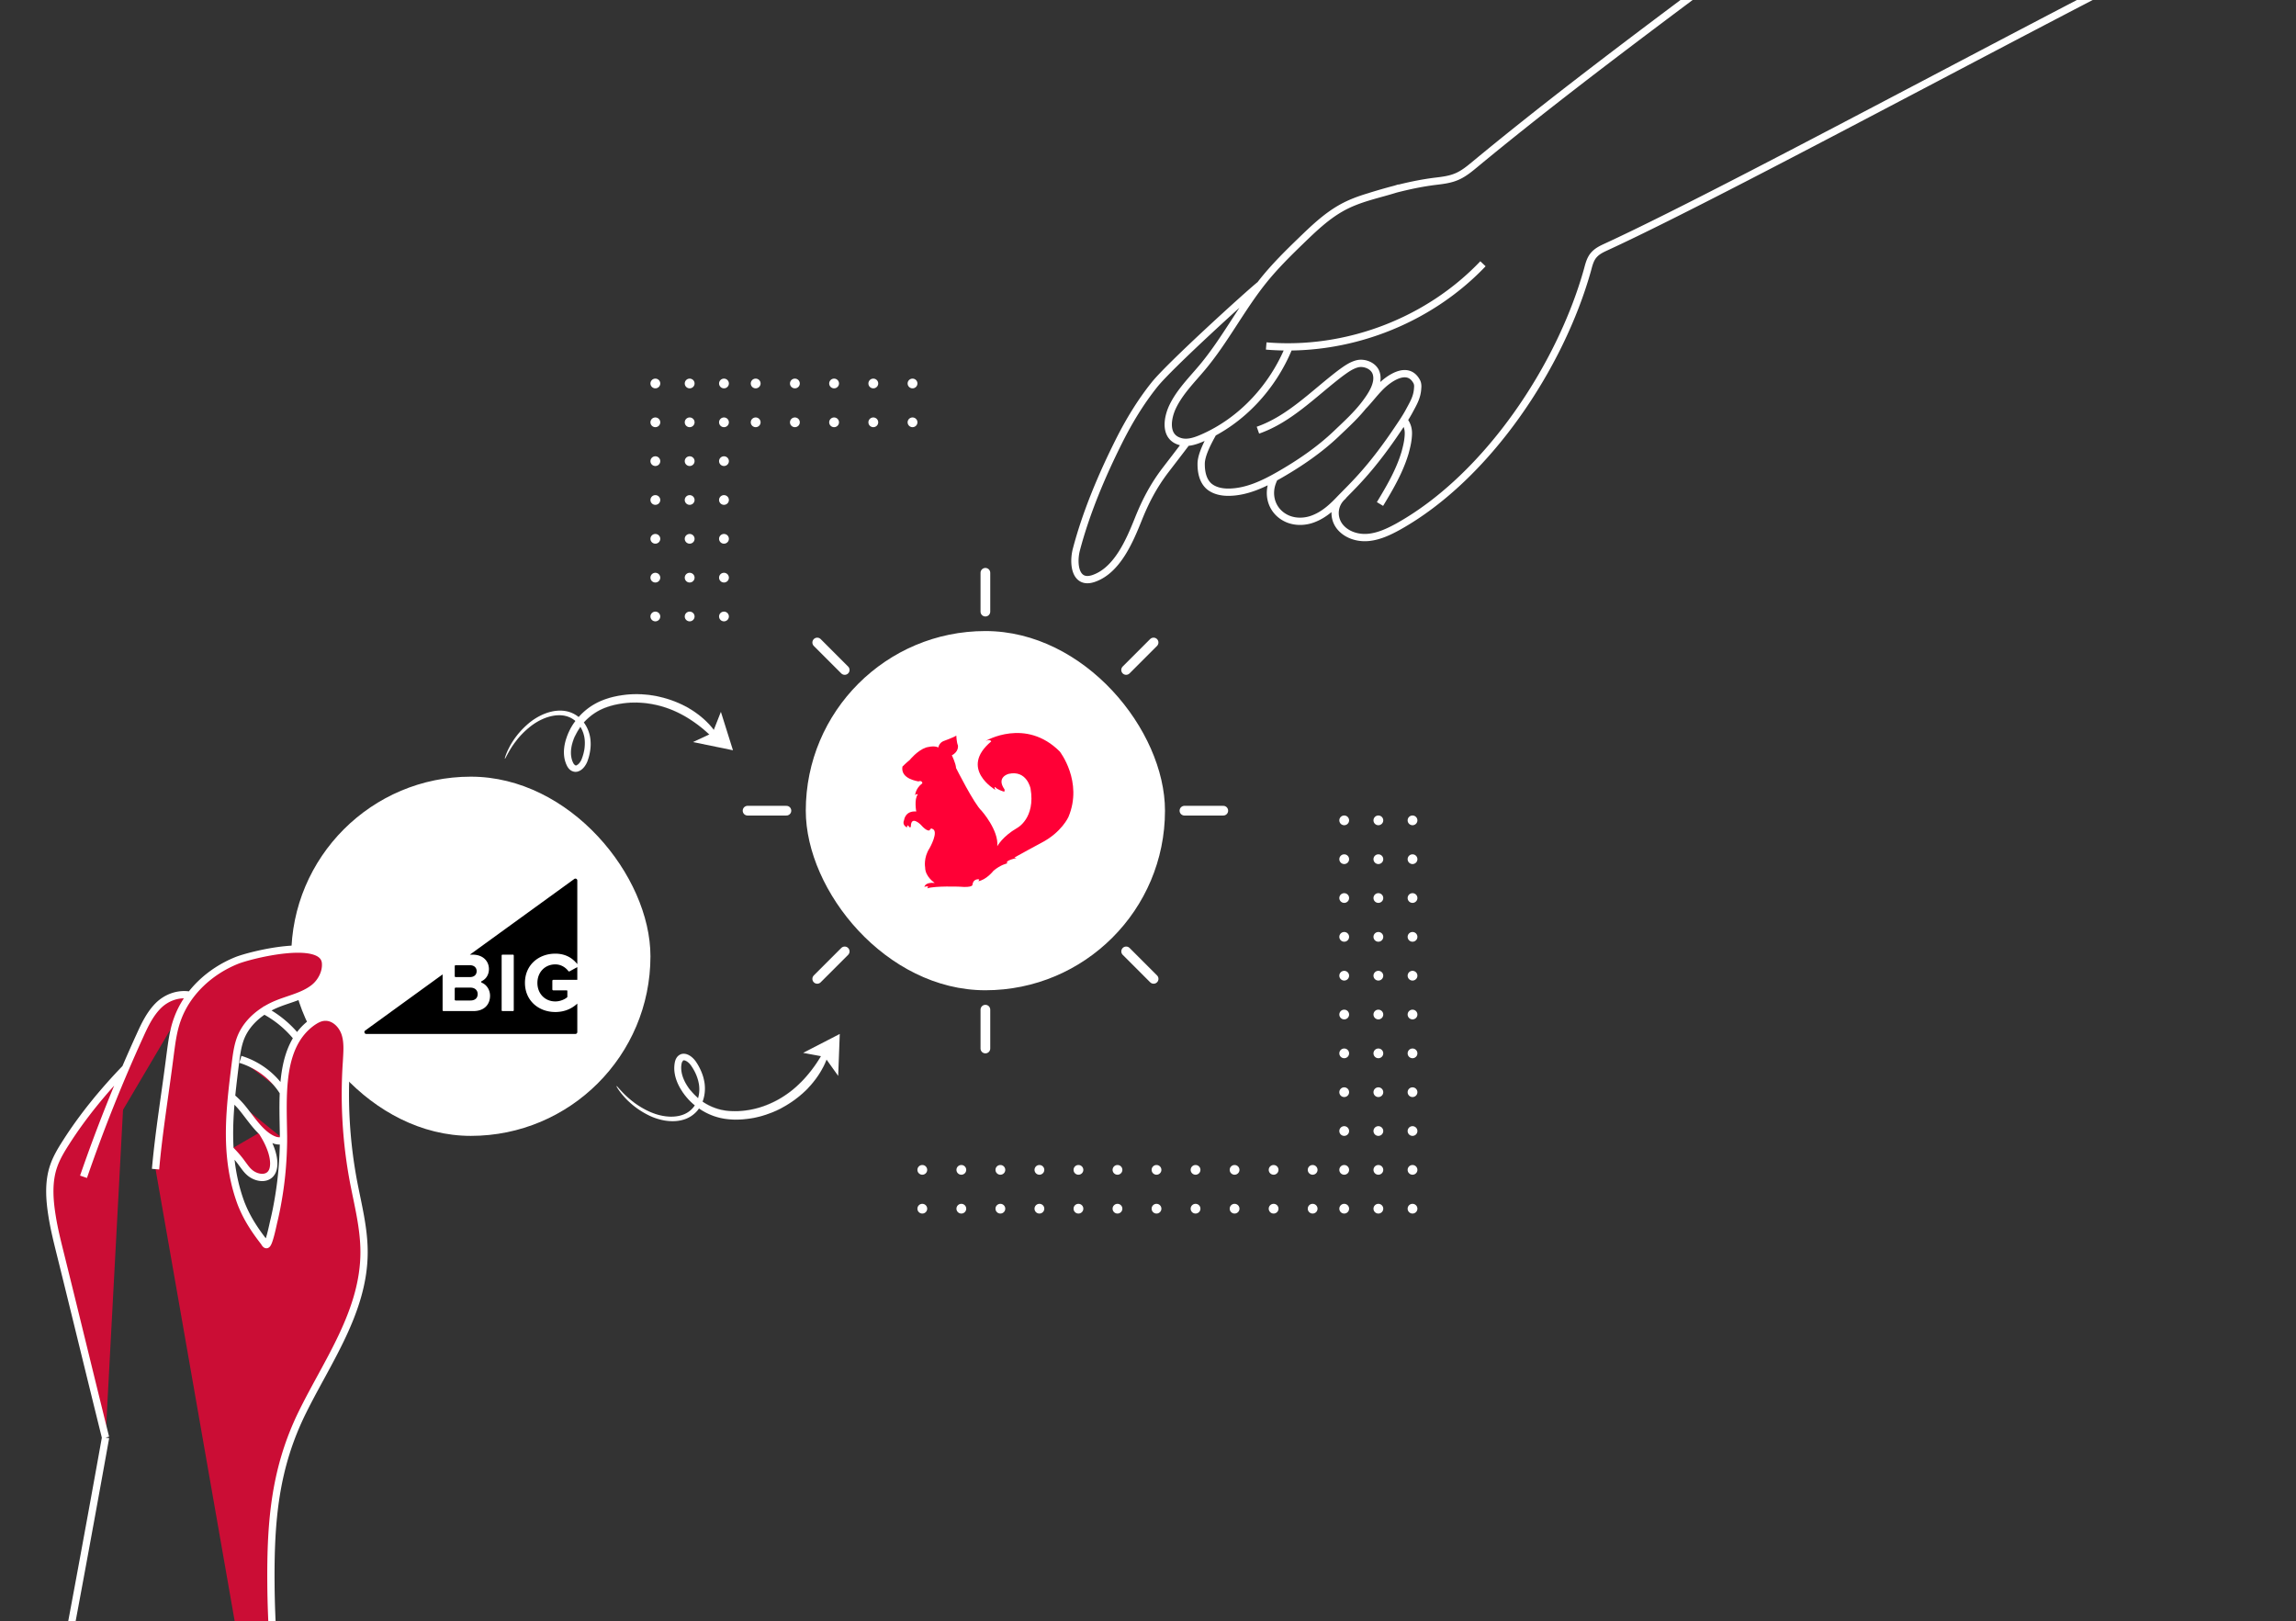
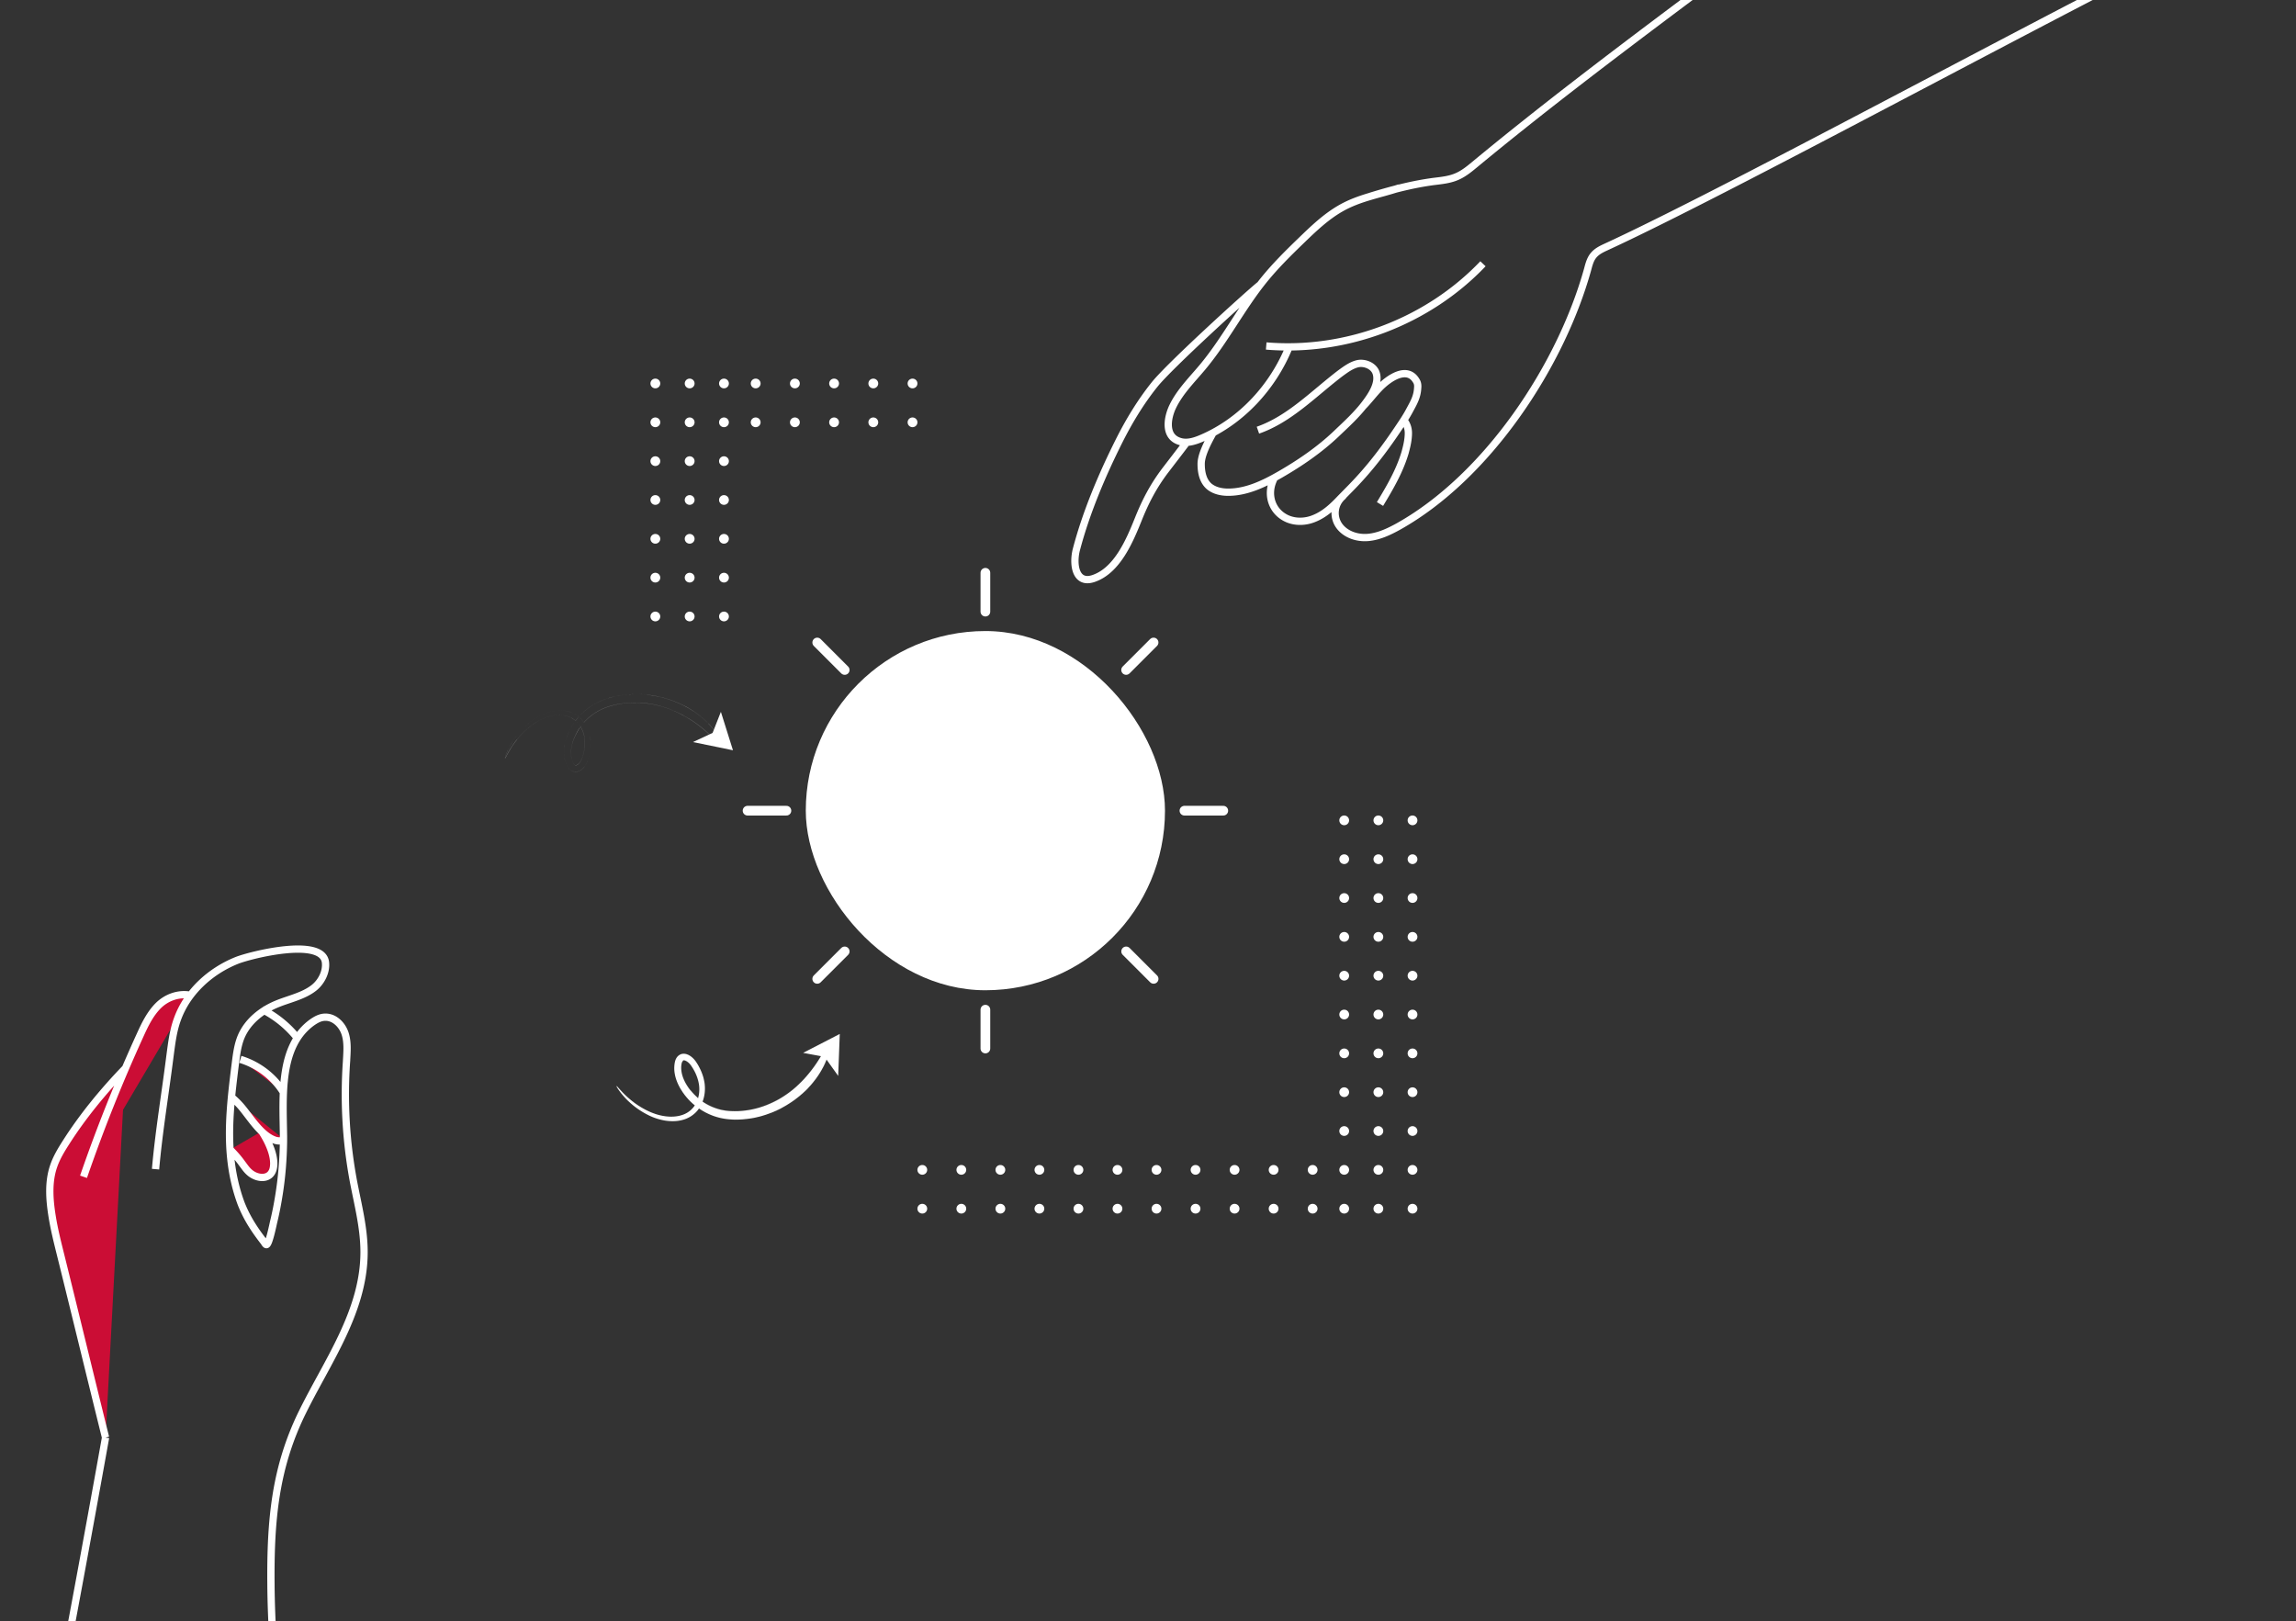
<svg xmlns="http://www.w3.org/2000/svg" width="473" height="334" fill="none">
  <rect width="100%" height="100%" fill="#333333" stroke="none" />
-   <rect x="60" y="160" width="74" height="74" rx="37" fill="#fff" />
-   <path fill-rule="evenodd" clip-rule="evenodd" d="M117.078 200.042c-.562-.756-1.519-1.372-2.677-1.372-2.144 0-3.691 1.621-3.691 3.815 0 2.195 1.547 3.816 3.691 3.816 1.001 0 1.938-.424 2.429-.845a.146.146 0 0 0 .051-.112v-1.191a.135.135 0 0 0-.136-.135h-2.758a.198.198 0 0 1-.199-.196v-1.768a.2.2 0 0 1 .199-.197h4.944v-2.623l-1.595.867a.204.204 0 0 1-.255-.059h-.003zm-23.215 1.241h2.96c.844 0 1.371-.471 1.371-1.219 0-.714-.514-1.22-1.37-1.22h-2.96a.187.187 0 0 0-.13.052.174.174 0 0 0-.04.06.173.173 0 0 0-.013.069v2.077a.178.178 0 0 0 .182.181zm11.977 6.844a.164.164 0 0 1-.164.162h-2.169a.163.163 0 0 1-.163-.162v-11.298c0-.089.073-.161.163-.161h2.17c.09 0 .164.072.164.161l-.001 11.298zm12.467-27.05-21.51 15.588h.553c2.232 0 3.375 1.411 3.375 2.962 0 1.207-.636 2.097-1.49 2.491-.128.066-.136.265.008.324.995.404 1.712 1.459 1.712 2.691 0 1.759-1.158 3.154-3.41 3.154h-6.18a.178.178 0 0 1-.183-.181v-7.372L75.23 212.299a.387.387 0 0 0 .232.701h43.078a.39.39 0 0 0 .391-.389v-5.862c-1.153 1.066-2.668 1.733-4.53 1.733-3.444 0-6.255-2.352-6.255-6.011 0-3.676 2.812-6.011 6.255-6.011 2.166 0 3.604.972 4.53 2.161v-17.232a.391.391 0 0 0-.623-.313v.001zm-24.445 25.031h3.05c.932 0 1.493-.488 1.493-1.325 0-.732-.514-1.326-1.493-1.326h-3.05a.188.188 0 0 0-.13.053.18.18 0 0 0-.053.128v2.287c0 .024.004.047.014.069a.181.181 0 0 0 .17.112v.002z" fill="#000" />
  <rect x="166" y="130" width="74" height="74" rx="37" fill="#fff" />
-   <path d="M185.91 157.924s.821-.823 1.496-1.355c0 0 1.544-1.937 3.329-2.566 0 0 1.785-.533 2.557 0 0 0 .145-.92 1.014-1.307 0 0 2.267-.823 2.702-1.162 0 0 .048 1.355.337 2.033 0 0 .242 1.259-1.254 2.033 0 0 .82 1.646.868 2.614 0 0 3.716 7.407 5.26 8.811 0 0 3.57 4.018 3.232 7.31 0 0 1.014-1.985 4.101-3.776 0 0 3.812-1.985 2.751-8.133 0 0-.772-3.873-4.536-3.001 0 0-2.605.677-.82 3.195 0 0 .097.581-.193.435 0 0-1.351-.387-1.737-.919 0 0-.289-.049.048.581 0 0-7.575-4.357-.868-9.973 0 0-.097-.532-1.158-.097 0 0 8.25-4.889 15.295 2.179 0 0 4.825 6.196 1.785 13.458 0 0-1.399 3.195-5.645 5.373 0 0-5.211 2.808-5.501 3.001l.435.097s-1.785.387-1.978.823l.048.291s-1.303.242-2.799 1.5c0 0-1.495 1.937-3.232 2.179 0 0 .144.097.289-.388 0 0-1.206-.29-1.399 1.114 0 0 .096.629-2.654.387 0 0-5.018-.194-6.658.339l.193-.387s-.579-.097-.772.145c0 0 0-1.065 2.123-.871 0 0-1.979-1.259-1.979-3.195 0 0-.386-1.985.917-3.97 0 0 1.978-3.485.579-3.97 0 0-.289-.29-.579.291 0 0-.482.387-1.833-1.162 0 0-1.978-1.985-2.027.339 0 0-.048.629-.579-.194 0 0-.289.097-.193.436 0 0-1.109-.436-.627-1.501 0 0 .193-1.984 2.509-1.791 0 0-.482-2.566.338-3.534 0 0-.531-.145-.579.291 0 0 0-1.453 1.495-2.566 0 0 0-.678-.82-.387 0-.049-3.715-.436-3.281-3.05z" fill="#FF0036" />
-   <path d="M32.045 240.854c.684-7.752 2.002-15.602 2.978-23.354.341-2.552.634-5.103 1.513-7.507 2.001-5.593 6.736-9.911 12.203-12.119 2.782-1.128 17.621-4.857 18.305.344.244 2.011-.879 4.121-2.392 5.299-2.197 1.717-5.077 2.257-7.664 3.336-3.075 1.276-5.857 3.483-7.224 6.525-.78 1.767-1.025 3.729-1.269 5.643-.83 6.623-1.66 13.296-.927 19.87.341 3.091 1.025 6.133 2.099 9.028 1.171 2.993 2.782 5.446 4.734 7.948.098.148.293.54.488.54.537 0 1.367-4.219 1.514-4.808.439-1.815.78-3.582 1.073-5.446.586-3.631.88-7.36.928-11.039v-.982c-.098-8.39-.928-18.497 5.809-23.452.83-.589 1.757-1.129 2.782-1.129 1.903-.049 3.514 1.57 4.1 3.386.586 1.815.39 3.778.293 5.691a97.202 97.202 0 0 0 1.415 24.679c.928 4.857 2.197 9.666 2.197 14.621 0 12.217-7.566 22.52-12.74 33.069-5.613 11.432-6.54 22.275-6.443 35.13.049 8.537.732 17.025 1.464 25.562 1.709 20.754 3.417 41.508 5.077 62.311" fill="#CB0D35" />
  <path d="M17.207 242.424a327.426 327.426 0 0 1 11.666-29.193c.976-2.159 2.05-4.366 3.71-6.035 1.66-1.668 4.149-2.649 6.687-2.158" fill="#CB0D35" />
  <path d="M21.747 296.149c-2.685-10.794-6.541-26.691-9.226-37.485-.683-2.747-1.367-5.446-1.806-8.243-.537-3.385-.781-6.967.342-10.205.585-1.717 1.562-3.336 2.538-4.857 3.466-5.446 7.712-10.598 12.203-15.259M54.255 208.079a21.757 21.757 0 0 1 7.029 5.79l-7.03-5.79zM49.519 218.236c3.71 1.128 6.93 3.63 8.883 6.82l-8.883-6.82zM58.551 234.77c-.195.147-.44.196-.683.245-.39.049-.781 0-1.123-.098-2.977-.932-5.174-4.759-7.127-7.016a16.81 16.81 0 0 0-1.903-1.864" fill="#CB0D35" />
  <path d="M47.421 236.831c.879.883 1.709 1.815 2.44 2.845.489.638.928 1.325 1.563 1.865 1.513 1.325 4.198 1.619 4.832-.687.39-1.472-.098-3.336-.683-4.71-.44-1.079-1.025-2.11-1.66-3.091M21.745 296.149c-8.25 45.972-12.35 65.647-20.599 111.62-.048.245-.097.539-.146.785" fill="#CB0D35" />
  <path d="M32.045 240.854c.684-7.752 2.002-15.602 2.978-23.354.341-2.552.634-5.103 1.513-7.507 2.001-5.593 6.736-9.911 12.203-12.119 2.782-1.128 17.621-4.857 18.305.344.244 2.011-.879 4.121-2.392 5.299-2.197 1.717-5.077 2.257-7.664 3.336-3.075 1.276-5.857 3.483-7.224 6.525-.78 1.767-1.025 3.729-1.269 5.643-.83 6.623-1.66 13.296-.927 19.87.341 3.091 1.025 6.133 2.099 9.028 1.171 2.993 2.782 5.446 4.734 7.948.098.148.293.54.488.54.537 0 1.367-4.219 1.514-4.808.439-1.815.78-3.582 1.073-5.446.586-3.631.88-7.36.928-11.039v-.982c-.098-8.39-.928-18.497 5.809-23.452.83-.589 1.757-1.129 2.782-1.129 1.903-.049 3.514 1.57 4.1 3.386.586 1.815.39 3.778.293 5.691a97.202 97.202 0 0 0 1.415 24.679c.928 4.857 2.197 9.666 2.197 14.621 0 12.217-7.566 22.52-12.74 33.069-5.613 11.432-6.54 22.275-6.443 35.13.049 8.537.732 17.025 1.464 25.562 1.709 20.754 3.417 41.508 5.077 62.311L1 408.554c.049-.246.098-.54.146-.785 8.25-45.973 12.35-65.648 20.6-111.62m-4.539-53.725a327.426 327.426 0 0 1 11.666-29.193c.976-2.159 2.05-4.366 3.71-6.035 1.66-1.668 4.149-2.649 6.687-2.158m-17.524 91.111c-2.684-10.794-6.54-26.691-9.225-37.485-.683-2.747-1.367-5.446-1.806-8.243-.537-3.385-.781-6.967.342-10.205.585-1.717 1.562-3.336 2.538-4.857 3.466-5.446 7.712-10.598 12.203-15.259m28.457-12.021a21.757 21.757 0 0 1 7.029 5.79m-11.765 4.367c3.71 1.128 6.93 3.63 8.883 6.82m.15 9.714c-.196.147-.44.196-.684.245-.39.049-.781 0-1.123-.098-2.977-.932-5.174-4.759-7.127-7.016a16.81 16.81 0 0 0-1.903-1.864m-.294 10.794c.879.883 1.709 1.815 2.44 2.845.489.638.928 1.325 1.563 1.865 1.513 1.325 4.198 1.619 4.832-.687.39-1.472-.098-3.336-.683-4.71-.44-1.079-1.025-2.11-1.66-3.091M390.547-32.477c-27.481 21.353-59.997 44.229-86.788 66.41-1.073.886-2.185 1.794-3.442 2.36-1.495.703-3.187.881-4.817 1.076-4.52.585-8.819 1.735-13.128 3.05m-22.89 18.33c-2.693 2.195-18.585 16.645-21.645 20.49-2.852 3.564-5.229 7.494-7.27 11.549-3.534 7.048-6.8 14.742-8.817 22.406-.76 2.89-.291 7.36 3.642 5.942 4.818-1.715 7.364-7.821 9.118-12.19 1.47-3.673 3.098-6.797 5.521-10.007 1.175-1.531 2.958-3.84 4.453-5.821m5.346-1.807c-1.014 1.81-2.368 4.404-2.375 6.22-.014 1.713.347 3.528 1.63 4.652 1.128.948 2.665 1.232 4.08 1.215 3.774-.048 7.318-1.774 10.604-3.672 4.119-2.378 8.052-5.075 11.498-8.343 2.109-2.017 4.264-3.954 6.024-6.302 1.191-1.593 2.921-4.084 2.21-6.23-.484-1.48-2.338-2.22-3.756-1.934-1.356.303-2.531 1.194-3.61 1.977-5.502 4.189-10.443 9.44-16.989 11.727m3.339 9.898c-.235.508-.43.993-.562 1.496-.72 2.867.588 5.681 3.332 6.868 1.751.747 3.796.631 5.495-.083 2.102-.841 3.789-2.401 5.327-4.035 1.426-1.462 2.875-2.885 4.254-4.427 2.839-3.13 5.391-6.575 7.771-10.134.826-1.223 1.651-2.445 2.328-3.742.845-1.553 1.529-2.747 1.622-4.506.053-.457.02-.97-.21-1.37-1.882-3.442-5.865-.557-7.674 1.34-1.155 1.2-2.139 2.514-3.294 3.713m-4.351 18.71a4.52 4.52 0 0 0-.581 6.036c1.345 1.781 3.733 2.534 5.937 2.327 2.204-.207 4.236-1.167 6.2-2.248 18.314-10.254 33.415-32.931 38.994-52.988.281-1.068.578-2.199 1.327-3.005.67-.76 1.627-1.205 2.545-1.628C359.302 37.774 438.027-5.461 466.384-18.53m-182.09 122.358c2.024-3.353 4.025-6.746 5.175-10.607.297-1.13.562-2.136.648-3.358.093-1.12-.035-2.164-.886-3.271m-23.663-15.107c-3.336 8.213-9.786 15.24-17.896 18.75-1.518.664-3.207 1.213-4.741.66-3.147-1.06-2.406-4.898-1.355-7.103 1.486-3.096 3.978-5.547 6.133-8.123 4.654-5.564 8.01-12.19 12.555-17.851 2.397-2.982 5.12-5.673 7.866-8.324 2.475-2.388 4.99-4.8 7.999-6.537 3.881-2.24 8.008-2.865 12.169-4.255m-27.445 32.573c16.428 1.385 33.285-4.99 44.656-16.937" stroke="#fff" stroke-width="1.5" stroke-miterlimit="10" />
  <path d="M203 118v8M203 208v8M154.008 167.006h8M244.008 167.006h8M168.359 201.654l5.657-5.657M231.992 138.016l5.657-5.657M237.656 201.652l-5.657-5.657M174.016 138.02l-5.657-5.657" stroke="#fff" stroke-width="2" stroke-linecap="round" />
  <path d="M290.995 170a1.003 1.003 0 0 1-1.005-1c0-.552.45-1 1.005-1 .555 0 1.005.448 1.005 1s-.45 1-1.005 1zM290.995 178a1.003 1.003 0 0 1-1.005-1c0-.553.45-1 1.005-1 .555 0 1.005.448 1.005 1 .001.553-.45 1-1.005 1zM290.995 186a1.003 1.003 0 0 1-1.005-1c0-.552.45-1 1.005-1 .555 0 1.005.448 1.005 1 .001.552-.45 1-1.005 1zM290.995 194a1.003 1.003 0 0 1-1.005-1c0-.552.45-1 1.005-1 .555 0 1.005.448 1.005 1 .001.552-.45 1-1.005 1zM290.995 202a1.003 1.003 0 0 1-1.005-1c0-.552.45-1 1.005-1 .555 0 1.005.448 1.005 1 .001.553-.45 1-1.005 1zM290.995 210a1.003 1.003 0 0 1-1.005-1c0-.552.45-1 1.005-1 .555 0 1.005.448 1.005 1s-.45 1-1.005 1zM290.995 218a1.003 1.003 0 0 1-1.005-1c0-.553.45-1 1.005-1 .555 0 1.005.448 1.005 1 .001.553-.45 1-1.005 1zM290.995 226a1.003 1.003 0 0 1-1.005-1c0-.552.45-1 1.005-1 .555 0 1.005.448 1.005 1s-.45 1-1.005 1zM290.995 234a1.003 1.003 0 0 1-1.005-1c0-.552.45-1 1.005-1 .555 0 1.005.448 1.005 1 .001.552-.45 1-1.005 1zM290.995 242a1.003 1.003 0 0 1-1.005-1c0-.552.45-1 1.005-1 .555 0 1.005.448 1.005 1 .001.553-.45 1-1.005 1zM290.995 250a1.003 1.003 0 0 1-1.005-1c0-.552.45-1 1.005-1 .555 0 1.005.448 1.005 1s-.45 1-1.005 1zM283.959 170a1.003 1.003 0 0 1-1.006-1c0-.552.45-1 1.006-1 .555 0 1.005.448 1.005 1s-.45 1-1.005 1zM283.959 178a1.003 1.003 0 0 1-1.006-1c0-.553.45-1 1.006-1 .555 0 1.005.448 1.005 1 0 .553-.45 1-1.005 1zM283.959 186a1.003 1.003 0 0 1-1.006-1c0-.552.45-1 1.006-1 .555 0 1.005.448 1.005 1s-.45 1-1.005 1zM283.959 194a1.003 1.003 0 0 1-1.006-1c0-.552.45-1 1.006-1 .555 0 1.005.448 1.005 1s-.45 1-1.005 1zM283.959 202a1.003 1.003 0 0 1-1.006-1c0-.552.45-1 1.006-1 .555 0 1.005.448 1.005 1 0 .553-.45 1-1.005 1zM283.959 210a1.003 1.003 0 0 1-1.006-1c0-.552.45-1 1.006-1 .555 0 1.005.448 1.005 1s-.45 1-1.005 1zM283.959 218a1.003 1.003 0 0 1-1.006-1c0-.553.45-1 1.006-1 .555 0 1.005.448 1.005 1 0 .553-.45 1-1.005 1zM283.959 226a1.003 1.003 0 0 1-1.006-1c0-.552.45-1 1.006-1 .555 0 1.005.448 1.005 1s-.45 1-1.005 1zM283.959 234a1.003 1.003 0 0 1-1.006-1c0-.552.45-1 1.006-1 .555 0 1.005.448 1.005 1s-.45 1-1.005 1zM283.959 242a1.003 1.003 0 0 1-1.006-1c0-.552.45-1 1.006-1 .555 0 1.005.448 1.005 1 0 .553-.45 1-1.005 1zM283.959 250a1.003 1.003 0 0 1-1.006-1c0-.552.45-1 1.006-1 .555 0 1.005.448 1.005 1s-.45 1-1.005 1zM276.923 170a1.003 1.003 0 0 1-1.006-1c0-.552.45-1 1.006-1 .554 0 1.004.448 1.004 1s-.45 1-1.004 1zM276.923 178a1.003 1.003 0 0 1-1.006-1c0-.553.45-1 1.006-1 .554 0 1.004.448 1.004 1 .001.553-.45 1-1.004 1zM276.923 186a1.003 1.003 0 0 1-1.006-1c0-.552.45-1 1.006-1 .554 0 1.004.448 1.004 1 .001.552-.45 1-1.004 1zM276.923 194a1.003 1.003 0 0 1-1.006-1c0-.552.45-1 1.006-1 .554 0 1.004.448 1.004 1 .001.552-.45 1-1.004 1zM276.923 202a1.003 1.003 0 0 1-1.006-1c0-.552.45-1 1.006-1 .554 0 1.004.448 1.004 1 .001.553-.45 1-1.004 1zM276.923 210a1.003 1.003 0 0 1-1.006-1c0-.552.45-1 1.006-1 .554 0 1.004.448 1.004 1s-.45 1-1.004 1zM276.923 218a1.003 1.003 0 0 1-1.006-1c0-.553.45-1 1.006-1 .554 0 1.004.448 1.004 1 .001.553-.45 1-1.004 1zM276.923 226a1.003 1.003 0 0 1-1.006-1c0-.552.45-1 1.006-1 .554 0 1.004.448 1.004 1s-.45 1-1.004 1zM276.923 234a1.003 1.003 0 0 1-1.006-1c0-.552.45-1 1.006-1 .554 0 1.004.448 1.004 1 .001.552-.45 1-1.004 1zM276.923 242a1.003 1.003 0 0 1-1.006-1c0-.552.45-1 1.006-1 .554 0 1.004.448 1.004 1 .001.553-.45 1-1.004 1zM276.923 250a1.003 1.003 0 0 1-1.006-1c0-.552.45-1 1.006-1 .554 0 1.004.448 1.004 1s-.45 1-1.004 1zM269.415 249c0-.552.45-1 1.005-1 .555 0 1.005.448 1.005 1s-.45 1-1.005 1a1.003 1.003 0 0 1-1.005-1zM261.373 249c0-.552.45-1 1.006-1 .555 0 1.005.448 1.005 1s-.45 1-1.005 1a1.002 1.002 0 0 1-1.006-1zM253.332 249c0-.552.45-1 1.005-1 .555 0 1.005.448 1.005 1s-.45 1-1.005 1a1.002 1.002 0 0 1-1.005-1zM245.29 249c0-.552.45-1 1.006-1 .555 0 1.005.448 1.005 1s-.45 1-1.005 1a1.003 1.003 0 0 1-1.006-1zM237.249 249c0-.552.45-1 1.005-1 .555 0 1.005.448 1.005 1s-.45 1-1.005 1a1.001 1.001 0 0 1-1.005-1zM229.207 249c0-.552.45-1 1.006-1 .555 0 1.005.448 1.005 1s-.45 1-1.005 1a1.003 1.003 0 0 1-1.006-1zM221.166 249c0-.552.45-1 1.005-1 .556 0 1.005.448 1.005 1s-.45 1-1.005 1a1.001 1.001 0 0 1-1.005-1zM213.124 249c0-.552.45-1 1.006-1 .555 0 1.005.448 1.005 1s-.45 1-1.005 1a1.003 1.003 0 0 1-1.006-1zM205.083 249c0-.552.45-1 1.005-1 .555 0 1.005.448 1.005 1s-.45 1-1.005 1a1.003 1.003 0 0 1-1.005-1zM197.041 249c0-.552.451-1 1.005-1 .556 0 1.006.448 1.006 1s-.45 1-1.006 1a1.002 1.002 0 0 1-1.005-1zM189 249c0-.552.45-1 1.005-1 .555 0 1.005.448 1.005 1s-.45 1-1.005 1a1.003 1.003 0 0 1-1.005-1zM269.415 241c0-.552.45-1 1.005-1 .555 0 1.005.448 1.005 1s-.45 1-1.005 1a1.003 1.003 0 0 1-1.005-1zM261.373 241c0-.552.45-1 1.006-1 .555 0 1.005.448 1.005 1s-.45 1-1.005 1a1.002 1.002 0 0 1-1.006-1zM253.332 241c0-.552.45-1 1.005-1 .555 0 1.005.448 1.005 1s-.45 1-1.005 1a1.002 1.002 0 0 1-1.005-1zM245.29 241c0-.552.45-1 1.006-1 .555 0 1.005.448 1.005 1s-.45 1-1.005 1a1.003 1.003 0 0 1-1.006-1zM237.249 241c0-.552.45-1 1.005-1 .555 0 1.005.448 1.005 1s-.45 1-1.005 1a1.001 1.001 0 0 1-1.005-1zM229.207 241c0-.552.45-1 1.006-1 .555 0 1.005.448 1.005 1s-.45 1-1.005 1a1.003 1.003 0 0 1-1.006-1zM221.166 241c0-.552.45-1 1.005-1 .556 0 1.005.448 1.005 1s-.45 1-1.005 1a1.001 1.001 0 0 1-1.005-1zM213.124 241c0-.552.45-1 1.006-1 .555 0 1.005.448 1.005 1s-.45 1-1.005 1a1.003 1.003 0 0 1-1.006-1zM205.083 241c0-.552.45-1 1.005-1 .555 0 1.005.448 1.005 1s-.45 1-1.005 1a1.003 1.003 0 0 1-1.005-1zM197.041 241c0-.552.451-1 1.005-1 .556 0 1.006.448 1.006 1s-.45 1-1.006 1a1.002 1.002 0 0 1-1.005-1zM189 241c0-.552.45-1 1.005-1 .555 0 1.005.448 1.005 1s-.45 1-1.005 1a1.003 1.003 0 0 1-1.005-1zM135.009 126c.558 0 1.011.448 1.011 1s-.453 1-1.011 1a1.005 1.005 0 0 1-1.009-1c-.001-.553.452-1 1.009-1zM135.009 118c.558 0 1.011.448 1.011 1s-.453 1-1.011 1a1.005 1.005 0 0 1-1.009-1c0-.552.452-1 1.009-1zM135.009 110c.558 0 1.011.448 1.011 1 0 .553-.453 1-1.011 1a1.005 1.005 0 0 1-1.009-1c-.001-.553.452-1 1.009-1zM135.009 102c.558 0 1.011.448 1.011 1s-.453 1-1.011 1a1.005 1.005 0 0 1-1.009-1c0-.552.452-1 1.009-1zM135.009 94c.558 0 1.011.448 1.011 1s-.453 1-1.011 1A1.005 1.005 0 0 1 134 95c-.001-.552.452-1 1.009-1zM135.009 86c.558 0 1.011.448 1.011 1s-.453 1-1.011 1A1.005 1.005 0 0 1 134 87c-.001-.553.452-1 1.009-1zM135.009 78c.558 0 1.011.448 1.011 1s-.453 1-1.011 1A1.005 1.005 0 0 1 134 79c0-.552.452-1 1.009-1zM142.078 126c.558 0 1.01.448 1.01 1s-.452 1-1.01 1-1.01-.448-1.01-1c-.001-.553.452-1 1.01-1zM142.078 118c.558 0 1.01.448 1.01 1s-.452 1-1.01 1-1.01-.448-1.01-1 .452-1 1.01-1zM142.078 110c.558 0 1.01.448 1.01 1 0 .553-.452 1-1.01 1s-1.01-.448-1.01-1c-.001-.553.452-1 1.01-1zM142.078 102c.558 0 1.01.448 1.01 1s-.452 1-1.01 1-1.01-.448-1.01-1 .452-1 1.01-1zM142.078 94c.558 0 1.01.448 1.01 1s-.452 1-1.01 1-1.01-.448-1.01-1c-.001-.552.452-1 1.01-1zM142.078 86c.558 0 1.01.448 1.01 1s-.452 1-1.01 1-1.01-.448-1.01-1c-.001-.553.452-1 1.01-1zM142.078 78c.558 0 1.01.448 1.01 1s-.452 1-1.01 1-1.01-.448-1.01-1 .452-1 1.01-1zM149.146 126c.558 0 1.01.448 1.01 1s-.452 1-1.01 1a1.005 1.005 0 0 1-1.009-1c-.001-.553.452-1 1.009-1zM149.146 118c.558 0 1.01.448 1.01 1s-.452 1-1.01 1a1.005 1.005 0 0 1-1.009-1c0-.552.452-1 1.009-1zM149.146 110c.558 0 1.01.448 1.01 1 0 .553-.452 1-1.01 1a1.005 1.005 0 0 1-1.009-1c-.001-.553.452-1 1.009-1zM149.146 102c.558 0 1.01.448 1.01 1s-.452 1-1.01 1a1.005 1.005 0 0 1-1.009-1c0-.552.452-1 1.009-1zM149.146 94c.558 0 1.01.448 1.01 1s-.452 1-1.01 1a1.005 1.005 0 0 1-1.009-1c-.001-.552.452-1 1.009-1zM149.146 86c.558 0 1.01.448 1.01 1s-.452 1-1.01 1a1.005 1.005 0 0 1-1.009-1c-.001-.553.452-1 1.009-1zM149.146 78c.558 0 1.01.448 1.01 1s-.452 1-1.01 1a1.005 1.005 0 0 1-1.009-1c0-.552.452-1 1.009-1zM156.688 79c0 .552-.452 1-1.01 1s-1.01-.448-1.01-1 .452-1 1.01-1 1.01.448 1.01 1zM164.766 79c0 .552-.452 1-1.01 1s-1.01-.448-1.01-1 .453-1 1.01-1c.559 0 1.01.448 1.01 1zM172.844 79c0 .552-.452 1-1.01 1s-1.01-.448-1.01-1 .452-1 1.01-1c.557 0 1.01.448 1.01 1zM180.922 79c0 .552-.452 1-1.01 1s-1.01-.448-1.01-1 .452-1 1.01-1c.557 0 1.01.448 1.01 1zM189 79c0 .552-.452 1-1.009 1a1.006 1.006 0 0 1-1.011-1c0-.552.453-1 1.011-1 .558 0 1.009.448 1.009 1zM156.688 87c0 .552-.452 1-1.01 1s-1.01-.448-1.01-1 .452-1 1.01-1 1.01.448 1.01 1zM164.766 87c0 .552-.452 1-1.01 1s-1.01-.448-1.01-1 .453-1 1.01-1c.559 0 1.01.448 1.01 1zM172.844 87c0 .552-.452 1-1.01 1s-1.01-.448-1.01-1 .452-1 1.01-1c.557 0 1.01.448 1.01 1zM180.922 87c0 .552-.452 1-1.01 1s-1.01-.448-1.01-1 .452-1 1.01-1c.557 0 1.01.448 1.01 1zM189 87c0 .552-.452 1-1.009 1a1.006 1.006 0 0 1-1.011-1c0-.552.453-1 1.011-1 .558 0 1.009.448 1.009 1zM173 213l-7.546 3.898 4.419.819 2.804 3.928L173 213z" fill="#fff" />
  <path d="M170.856 214.947c.059.019.099.114.111.273.007.084.008.18.001.287 0 .056-.004.118-.011.185l-.008.099c-.006.036-.007.067-.013.104a8.013 8.013 0 0 1-.143.751c-.021.092-.05.186-.078.289-.056.198-.108.414-.188.638-.04.112-.074.227-.117.345-.019.061-.043.118-.062.179-.018.06-.043.118-.071.181a16.842 16.842 0 0 1-1.69 3.231c-.05.075-.09.146-.146.217l-.151.213c-.105.145-.201.288-.316.435l-.336.431c-.055.071-.114.148-.17.218-.061.068-.12.145-.181.212-.062.067-.12.144-.182.211-.064.074-.12.144-.19.214-.126.141-.258.278-.388.425-.035.035-.064.073-.1.108l-.087.1c-.071.069-.138.133-.208.203-.071.07-.141.14-.209.204-.07.07-.146.136-.214.2-.07.07-.159.145-.246.229a7.97 7.97 0 0 0-.146.136c-.052.05-.109.096-.166.142-.117.097-.241.207-.375.32a1.469 1.469 0 0 1-.105.089c-.038.026-.073.06-.111.086-.073.06-.151.117-.228.184a21.156 21.156 0 0 1-2.448 1.676c-.253.145-.509.297-.787.443-.131.082-.271.151-.414.225-.14.069-.289.14-.439.211l-.223.107c-.035.02-.075.036-.115.052-.04.016-.075.036-.115.052-.155.067-.31.135-.468.209-.075.035-.161.064-.241.096l-.242.097c-.166.061-.33.131-.503.188-.172.058-.342.125-.518.188-.04.016-.086.029-.132.041-.047.013-.087.029-.133.042-.092.025-.178.054-.274.085-.092.025-.181.06-.273.085l-.277.076a6.43 6.43 0 0 1-.282.072 1.69 1.69 0 0 1-.144.035l-.073.02-.071.014c-.19.047-.385.091-.581.134-.052.009-.098.022-.15.031-.052.009-.098.022-.15.031-.098.022-.198.034-.302.053-.104.018-.201.04-.302.052-.1.013-.204.031-.304.043-.101.013-.205.031-.311.04-.052.009-.104.018-.152.022-.052.009-.106.009-.158.018-.213.018-.423.045-.635.063a7.965 7.965 0 0 1-.324.023c-.107.009-.215.008-.322.017a16.29 16.29 0 0 1-1.329.011c-.452-.012-.904-.04-1.368-.099a13.047 13.047 0 0 1-1.39-.24c-.12-.023-.233-.058-.349-.086-.116-.029-.229-.064-.35-.096l-.344-.108-.172-.054a1.649 1.649 0 0 1-.175-.063 12.82 12.82 0 0 1-1.355-.578c-.109-.056-.226-.109-.335-.166-.105-.062-.219-.121-.324-.183-.223-.116-.432-.256-.645-.389-.111-.066-.209-.14-.317-.211-.101-.068-.205-.146-.313-.217-.098-.075-.203-.152-.303-.235l-.154-.115-.15-.121-.296-.246-.075-.061-.072-.066-.143-.132-.281-.262-.27-.279-.134-.135-.127-.147-.255-.294c-.042-.049-.085-.098-.124-.153l-.248-.306-.059-.074c-.016-.026-.039-.055-.055-.081-.079-.11-.154-.21-.232-.32-.039-.055-.082-.104-.112-.162l-.108-.167c-.069-.113-.141-.219-.216-.335-.068-.112-.137-.225-.203-.343-.26-.464-.491-.951-.684-1.464a7.974 7.974 0 0 1-.42-1.602 6.507 6.507 0 0 1-.023-1.807l.015-.11c.01-.074.023-.138.034-.212.026-.143.065-.296.114-.45.048-.155.118-.321.215-.478.091-.162.212-.321.368-.46.144-.13.316-.243.511-.327.192-.078.394-.118.59-.122.197-.003.377.023.546.068.17.044.323.103.47.174.288.138.531.314.759.504.218.193.42.4.6.634l.134.175.031.042.025.039.056.08.108.168.102.164.102.163.099.17c.069.113.128.228.188.343.245.463.464.943.643 1.44a9.07 9.07 0 0 1 .413 1.518c.398 2.068-.047 4.291-1.297 5.886a5.86 5.86 0 0 1-2.302 1.763c-.434.19-.879.317-1.319.407-.44.091-.887.138-1.313.148a9.87 9.87 0 0 1-2.477-.244 12.032 12.032 0 0 1-2.19-.713c-.083-.033-.168-.075-.251-.108-.044-.018-.079-.039-.123-.057-.041-.024-.079-.039-.12-.063l-.238-.117c-.079-.039-.159-.078-.235-.122l-.453-.245-.438-.258a17.696 17.696 0 0 1-1.556-1.064l-.344-.274c-.112-.091-.215-.184-.322-.27-.052-.047-.107-.087-.158-.134-.052-.046-.098-.089-.149-.136a27.252 27.252 0 0 1-.287-.265 14.427 14.427 0 0 1-.974-1.005c-.07-.082-.139-.154-.204-.232-.064-.079-.123-.153-.186-.222-.059-.075-.115-.14-.169-.211a2.938 2.938 0 0 1-.157-.205c-.051-.062-.098-.129-.143-.188a1.68 1.68 0 0 1-.125-.177c-.078-.11-.151-.217-.215-.31-.064-.094-.116-.181-.16-.254a3.138 3.138 0 0 1-.109-.193c-.052-.102-.076-.156-.066-.174.013-.008.062.029.142.108.04.039.088.092.145.157.056.066.115.14.195.219.071.082.159.174.25.275l.145.158c.048.052.102.108.159.173.054.056.11.121.17.181.06.059.123.128.188.191.066.062.129.131.197.203.071.066.14.139.217.208.297.288.639.593 1.019.913.095.08.193.154.294.238.049.037.101.083.15.12l.159.118c.11.081.211.164.327.249.11.081.229.159.345.244.47.325.988.648 1.547.954l.431.231c.147.07.299.145.446.216.303.139.618.285.94.403.643.253 1.344.46 2.073.588a9.03 9.03 0 0 0 2.274.149c.777-.051 1.562-.216 2.289-.551.36-.17.705-.381 1.018-.633.083-.063.153-.133.229-.2.042-.031.077-.066.112-.101s.071-.07.109-.111c.074-.075.139-.149.207-.228.062-.083.13-.162.192-.245a5.642 5.642 0 0 0 .989-2.332 6.69 6.69 0 0 0 .11-1.313 7.211 7.211 0 0 0-.151-1.332 9.108 9.108 0 0 0-.988-2.568c-.061-.099-.112-.201-.179-.304-.06-.1-.121-.2-.185-.293l-.194-.29-.054-.072-.024-.038-.023-.029c-.031-.042-.061-.085-.095-.121a3.047 3.047 0 0 0-.434-.431 2.048 2.048 0 0 0-.48-.308 1.005 1.005 0 0 0-.411-.099.282.282 0 0 0-.126.029c-.008.083-.046.108-.081.143a.512.512 0 0 0-.095.128c-.03.053-.059.132-.088.21-.023.083-.046.18-.064.281l-.022.162-.014.08c-.007.027-.006.052-.008.083-.08.86.087 1.764.421 2.607.166.424.371.833.604 1.233.061.1.122.199.176.296.064.093.134.19.195.29l.097.145c.033.051.07.097.1.139.074.091.138.184.211.276.016.025.036.045.053.071l.063.053.227.261c.036.046.073.091.113.131l.229.255c.04.04.077.085.117.125l.12.118c.08.08.16.159.245.241.08.079.169.156.253.229l.114.115c.02.02.04.04.063.054l.063.053c.089.076.173.15.259.217l.127.106.136.105c.087.067.182.131.269.199l.276.187c.09.061.186.125.279.18.193.114.376.231.57.329.097.049.19.105.287.154.097.049.197.092.294.141.39.191.795.343 1.191.482.05.021.098.034.151.049.054.016.102.028.152.05.101.028.198.061.299.089.101.028.206.05.307.078.101.028.202.055.304.068.412.084.819.149 1.224.189.411.044.815.06 1.222.069a13.727 13.727 0 0 0 1.501-.053c.097-.006.197-.018.294-.025l.575-.067a.675.675 0 0 0 .143-.019c.049-.003.095-.015.143-.019.095-.015.189-.031.28-.041.095-.016.19-.032.281-.042.088-.019.183-.035.272-.054.088-.019.183-.035.272-.054.042-.007.088-.02.137-.023a23.584 23.584 0 0 1 .664-.157l.129-.035.129-.036.258-.07c.083-.023.169-.052.252-.075l.25-.083c.082-.023.163-.055.246-.078.04-.016.083-.022.123-.039.04-.016.083-.022.123-.038l.472-.175c.158-.059.309-.12.461-.182l.223-.092c.071-.029.151-.061.217-.094.145-.066.285-.134.428-.194.034-.019.071-.029.105-.049.035-.019.071-.029.106-.049l.205-.102.401-.201c.125-.069.256-.136.381-.205.252-.13.484-.279.716-.414a21.187 21.187 0 0 0 2.438-1.729c.032-.029.07-.055.102-.084.032-.029.064-.058.092-.081.125-.109.239-.201.347-.297.051-.049.105-.089.153-.132.048-.044.092-.081.131-.122.083-.079.162-.151.226-.209l.198-.186c.068-.063.126-.125.193-.189s.125-.125.192-.189l.093-.096c.032-.029.062-.067.093-.096.126-.126.245-.254.364-.383l.177-.19c.058-.061.12-.129.172-.193.058-.062.116-.123.168-.188.058-.061.11-.126.162-.191.11-.126.214-.256.324-.382l.31-.383.153-.188c.052-.065.095-.127.143-.186.775-1 1.402-1.96 1.895-2.792.03-.054.066-.105.093-.152l.088-.156c.054-.095.111-.197.171-.289.113-.188.209-.371.306-.544a51.01 51.01 0 0 0 .203-.358l.064-.114c.081-.143.158-.281.231-.397a.493.493 0 0 1 .057-.086l.047-.084c.03-.053.066-.104.093-.152.06-.092.119-.168.168-.227.11-.126.198-.186.257-.167z" fill="#fff" />
  <path d="M169.268 220.392c-.209.371-.433.74-.678 1.105-.013.024-.036.051-.05.075a1.36 1.36 0 0 1-.096.142l-.151.213c-.029.039-.062.083-.086.125l-.22.308-.333.425c-.023.026-.04.056-.062.082-.037.051-.079.098-.111.142-.062.067-.121.144-.182.211l-.146.177-.03.038c-.016.015-.022.027-.038.041-.049.059-.098.118-.152.173l-.158.17-.235.251c-.013.009-.023.027-.036.035a3.014 3.014 0 0 0-.064.073l-.097.103c-.067.064-.128.131-.199.201l-.007.012-.208.203-.144.131c-.022.026-.047.043-.076.066l-.246.229a2.65 2.65 0 0 0-.099.093l-.048.043c-.032.029-.073.061-.105.09-.019.02-.041.031-.06.052-.07.054-.137.118-.213.184l-.166.142a.097.097 0 0 0-.035.035.423.423 0 0 1-.069.054c-.038.026-.073.06-.111.086-.073.06-.152.117-.228.184a22.95 22.95 0 0 1-1.087.808c-.443.303-.899.6-1.355.872a1.464 1.464 0 0 1-.147.08c-.206.118-.416.241-.637.357l-.137.078c-.091.05-.187.097-.278.147l-.354.173-.084.038c-.034.019-.075.035-.109.055-.034.02-.075.036-.109.055a.814.814 0 0 1-.115.052c-.04.016-.074.035-.114.052l-.149.055c-.105.049-.217.095-.322.144-.062.027-.124.055-.192.078-.018.005-.031.014-.049.019l-.103.043-.148.056c-.04.016-.08.032-.126.045a9.83 9.83 0 0 1-.377.143c-.099.038-.204.071-.302.109l-.216.079c-.041.016-.081.032-.133.041-.046.013-.086.029-.132.042-.037.01-.077.026-.114.036-.055.015-.105.034-.16.049l-.274.085c-.064.018-.134.032-.202.056l-.074.02-.282.072a1.69 1.69 0 0 1-.144.035l-.074.02-.07.014-.098.022c-.159.033-.321.073-.489.109-.019.005-.037.01-.052.009a.673.673 0 0 1-.098.022l-.037.01c-.037.01-.07.014-.113.021l-.068.023c-.076.011-.15.031-.226.042-.103.019-.201.04-.302.053l-.042.006c-.086.014-.177.024-.266.043l-.128.02c-.061.011-.124.014-.185.025l-.153.022-.1.012c-.018.005-.033.005-.058.006-.109.015-.221.02-.331.035a4.64 4.64 0 0 1-.304.028l-.324.023-.185.011-.136.007c-.448.022-.896.028-1.324.014a22.44 22.44 0 0 1-1.361-.111c-.474-.057-.94-.141-1.39-.24a3.877 3.877 0 0 1-.301-.074c-.021-.005-.033-.012-.054-.016-.116-.029-.223-.06-.339-.089l-.011-.007a1.954 1.954 0 0 1-.22-.066c-.038-.014-.08-.023-.118-.038l-.081-.023a1.66 1.66 0 0 0-.091-.031c-.015-.001-.033-.011-.048-.012-.038-.015-.086-.027-.124-.042a13.118 13.118 0 0 1-1.356-.577c-.035-.021-.073-.036-.108-.057a2.93 2.93 0 0 1-.223-.115l-.334-.181c-.161-.088-.321-.19-.472-.28-.059-.034-.114-.075-.166-.106a3.423 3.423 0 0 1-.227-.15c-.023-.014-.049-.037-.078-.054l-.211.29a5.576 5.576 0 0 1-1.06 1.038 5.952 5.952 0 0 1-1.899.966 7.703 7.703 0 0 1-1.975.314 9.139 9.139 0 0 1-1.272-.05c-.39-.04-.803-.108-1.211-.198a11.973 11.973 0 0 1-2.19-.713c-.068-.032-.133-.054-.2-.086-.018-.011-.039-.015-.056-.026l-.03-.017c-.032-.011-.061-.028-.094-.04-.041-.024-.079-.038-.12-.063a2.47 2.47 0 0 1-.205-.105l-.029-.017a.166.166 0 0 0-.056-.025c-.062-.029-.12-.063-.182-.092-.047-.027-.103-.052-.149-.08-.103-.053-.202-.111-.305-.164l-.438-.259c-.528-.32-1.05-.676-1.556-1.063a45.83 45.83 0 0 1-.343-.275 3.449 3.449 0 0 1-.21-.179l-.113-.091-.158-.133-.012-.007a1.62 1.62 0 0 0-.14-.123l-.084-.073c-.071-.066-.137-.129-.206-.186a14 14 0 0 1-.974-1.006c-.037-.045-.077-.085-.113-.13l-.091-.102c-.042-.049-.087-.107-.124-.153-.02-.019-.036-.045-.059-.074l-.169-.212-.109-.136c-.017-.026-.031-.042-.048-.068-.036-.046-.067-.088-.098-.13l-.045-.058a1.593 1.593 0 0 1-.125-.178c-.078-.11-.151-.216-.215-.31a2.104 2.104 0 0 1-.146-.237l-.014-.017a3.474 3.474 0 0 1-.109-.192c-.055-.096-.076-.156-.069-.168.012-.009.062.028.142.108.04.039.088.092.144.157.02.02.037.045.063.069.036.045.085.098.133.15.071.082.159.174.25.275.042.049.09.101.144.157.049.053.103.109.159.174.02.02.04.039.063.069.034.036.074.075.104.117l.069.073.12.118c.025.023.048.053.074.076.04.039.076.085.122.128l.217.208c.26.257.576.539 1.019.913.095.08.193.154.294.237.049.037.093.071.138.114l.018.01.159.118c.031.042.072.066.109.096.067.048.136.105.208.155.11.081.23.16.346.244.511.35 1.029.672 1.547.955l.431.23c.09.046.181.092.276.131.056.026.117.054.17.085.297.136.612.282.94.404.676.264 1.374.462 2.079.591.379.073.757.121 1.118.143a8.28 8.28 0 0 0 1.156.007c.849-.057 1.615-.241 2.288-.552.37-.172.709-.387 1.019-.633.054-.04.105-.09.162-.136a.487.487 0 0 1 .073-.06.85.85 0 0 0 .09-.09c.003-.006.012-.009.019-.021l.048-.043a.357.357 0 0 1 .064-.058l.122-.135c.027-.032.058-.061.084-.094l.023-.026.17-.218c.062-.083.122-.175.182-.267l-.127-.107c-.075-.06-.152-.13-.227-.19l-.075-.06c-.014-.017-.032-.027-.046-.043-.012-.007-.014-.017-.026-.024l-.143-.132c-.032-.027-.066-.063-.098-.09-.059-.059-.123-.112-.183-.172l-.27-.279-.14-.138-.085-.098a2.133 2.133 0 0 0-.042-.049l-.105-.118c-.054-.056-.099-.114-.153-.17-.034-.036-.065-.078-.093-.111-.009-.013-.017-.026-.031-.042l-.124-.153-.183-.228a.234.234 0 0 1-.039-.055c-.003-.009-.014-.016-.023-.029-.078-.11-.153-.21-.231-.32-.015-.016-.025-.039-.04-.055-.028-.033-.047-.068-.072-.106l-.108-.168c-.044-.074-.097-.145-.147-.222l-.069-.113a.788.788 0 0 0-.06-.099 4.112 4.112 0 0 1-.143-.244 12.758 12.758 0 0 1-.369-.712 7.92 7.92 0 0 1-.315-.752 8.052 8.052 0 0 1-.42-1.602 6.867 6.867 0 0 1-.036-1.702c.005-.037.011-.074.012-.105l.016-.11a.558.558 0 0 0 .009-.058c.006-.052.018-.101.024-.153a4.33 4.33 0 0 1 .114-.451 2.54 2.54 0 0 1 .199-.448l.013-.024c.098-.173.225-.329.369-.46.156-.139.328-.252.511-.327.183-.075.388-.121.59-.121.176-.008.364.016.549.061.154.044.311.097.47.174.261.131.511.295.759.505.224.196.42.399.6.633.053.071.092.126.134.175l.031.042.081.12.111.161.102.164c.011.022.025.039.036.061.019.035.044.074.069.112l.098.17c.05.077.091.157.132.237l.057.105c.25.467.466.953.643 1.44.182.506.321 1.018.412 1.519.068.335.109.677.125 1.021a9.09 9.09 0 0 0-.537-2.54 11.095 11.095 0 0 0-.643-1.44l-.057-.105a4.428 4.428 0 0 0-.132-.237l-.098-.17a1.63 1.63 0 0 0-.069-.112c-.011-.022-.025-.039-.036-.061l-.102-.164-.192-.281-.031-.042a1.65 1.65 0 0 0-.134-.175 4.907 4.907 0 0 0-.6-.633 3.484 3.484 0 0 0-.756-.511 2.295 2.295 0 0 0-1.015-.241 1.683 1.683 0 0 0-.59.121 1.757 1.757 0 0 0-.512.327c-.143.131-.27.287-.368.46a2.966 2.966 0 0 0-.219.484 3.99 3.99 0 0 0-.114.451c-.006.052-.018.101-.024.153a.558.558 0 0 1-.009.058l-.016.11a.937.937 0 0 0-.008.099 6.286 6.286 0 0 0 .032 1.708 8.052 8.052 0 0 0 .42 1.602c.094.247.2.501.315.752.11.233.238.475.369.712.046.083.096.161.143.244a.788.788 0 0 1 .06.099l.069.113c.044.074.101.139.145.213l.108.167c.025.039.047.068.072.107.014.016.025.038.039.055.072.106.154.21.232.32.002.009.014.016.022.029.015.016.025.039.039.055l.059.075.124.153.127.162c.014.016.022.029.031.042.034.036.059.075.093.111.054.056.099.114.153.17l.105.118.042.049.085.098.134.135.27.279c.06.059.126.122.189.175.032.027.066.063.098.09l.143.132c.012.007.014.017.026.024.014.016.026.023.04.039l.075.06c.075.061.158.134.233.194l.127.107c.288-.443.509-.958.664-1.496l-.026-.023-.063-.053c-.017-.011-.026-.024-.04-.04-.006-.003-.014-.016-.02-.02l-.123-.112a.928.928 0 0 1-.092-.086c-.051-.047-.109-.097-.16-.143l-.009-.013c-.08-.079-.154-.155-.228-.23l-.12-.119a.628.628 0 0 1-.07-.082 1.004 1.004 0 0 1-.043-.049l-.062-.068c-.057-.066-.117-.125-.167-.187a7.426 7.426 0 0 1-.085-.098c-.009-.013-.02-.02-.029-.033l-.113-.13-.166-.202-.037-.046c-.002-.009-.014-.016-.016-.025l-.211-.276a.503.503 0 0 1-.036-.045l-.068-.088-.097-.145c-.064-.094-.134-.191-.194-.29-.019-.035-.042-.065-.067-.103-.035-.061-.077-.126-.118-.19a8.813 8.813 0 0 1-.604-1.233 6.4 6.4 0 0 1-.369-1.294 5.185 5.185 0 0 1-.056-1.307c-.001-.025.006-.053.008-.083l.014-.08.022-.162c.018-.117.039-.208.064-.281a1.09 1.09 0 0 1 .088-.211l.007-.012a.51.51 0 0 1 .088-.115.364.364 0 0 1 .239-.106.848.848 0 0 1 .411.1c.156.068.322.174.48.307a3.344 3.344 0 0 1 .529.552l.023.029.072.107.096.16.098.145c.058.09.122.184.171.277l.01.022c.042.064.08.135.118.205.019.035.038.07.055.096.23.407.435.831.594 1.252.168.433.299.877.388 1.312.1.458.149.909.152 1.333.007.442-.031.882-.111 1.313a8.854 8.854 0 0 1-.136.573l.243.191.094.08.171.125.27.199c.055.04.107.071.162.112.041.024.073.05.113.075.03.017.055.04.085.057.06.044.131.086.195.124l.163.096c.134.08.265.165.406.232l.287.154.186.085c.038.015.073.036.111.051.423.202.861.365 1.192.481a.473.473 0 0 0 .107.031c.015.001.027.008.048.012.047.013.092.031.139.043l.012.007c.038.015.074.02.113.035.065.022.127.035.192.058.101.028.206.05.307.077.021.005.036.006.053.016.081.023.164.041.248.058.396.084.812.146 1.224.19.396.043.805.062 1.222.069.386.005.788-.004 1.2-.031l.301-.022.285-.023.009-.002c.14-.013.274-.03.407-.046l.168-.021a.134.134 0 0 1 .048-.003l.091-.01.052-.009a.466.466 0 0 1 .086-.014l.28-.041c.058-.006.119-.017.176-.023l.104-.019.211-.042.07-.014c.089-.02.184-.036.272-.055.037-.01.071-.014.107-.024l.028-.008c.028-.007.055-.015.089-.019.018-.005.033-.004.046-.013.181-.044.358-.083.53-.125l.128-.035a22.243 22.243 0 0 0 .326-.095l.147-.04a2.15 2.15 0 0 0 .17-.051l.104-.034c.05-.019.096-.031.145-.05.083-.023.163-.055.246-.078l.123-.038a.86.86 0 0 0 .118-.043c.089-.034.185-.066.274-.1l.198-.075c.117-.042.228-.088.34-.133l.12-.049a2.16 2.16 0 0 1 .161-.064l.062-.027c.019-.005.031-.013.05-.019.058-.021.114-.051.173-.072l.04-.016c.133-.057.261-.117.388-.178.022-.011.04-.016.062-.027l.044-.022a.727.727 0 0 0 .105-.049l.206-.102.021-.011c.131-.066.258-.126.38-.19l.137-.078c.082-.047.16-.089.241-.136a11.3 11.3 0 0 0 .566-.327c.047-.028.097-.062.15-.087.77-.469 1.501-.977 2.226-1.56l.213-.17c.031-.028.069-.054.098-.077a.303.303 0 0 0 .06-.052c.013-.008.019-.02.032-.029.124-.11.238-.202.347-.297.019-.02.041-.031.057-.046.032-.029.064-.058.092-.081.032-.029.06-.052.083-.078l.048-.044.076-.066c.055-.055.109-.095.151-.142.028-.023.047-.044.076-.067.044-.037.083-.078.128-.115.031-.029.063-.058.093-.097l.099-.093c.064-.057.125-.125.189-.183l.093-.096.058-.061c.013-.009.023-.027.035-.035l.051-.05c.106-.104.21-.219.315-.323.048-.044.094-.097.136-.144.016-.014.026-.032.042-.046l.177-.19c.035-.035.065-.074.1-.109l.077-.082c.039-.04.068-.079.107-.12l.061-.067.152-.173c.062-.067.117-.138.178-.206.059-.076.124-.15.179-.22.046-.053.085-.11.131-.162l.153-.189.091-.121c.014-.024.033-.044.056-.071.356-.466.711-.958 1.049-1.459.291-.434.574-.88.845-1.333l.034-.06.05-.09.088-.155c.05-.09.098-.173.154-.259l.017-.03c.073-.116.131-.233.192-.341l.111-.197.138-.245.061-.108.007-.011.064-.114c.081-.143.158-.281.232-.397l.056-.086.047-.084c.03-.054.067-.104.094-.152.059-.092.118-.169.167-.227.101-.124.185-.178.251-.155.059.019.099.114.11.273.008.084.008.179.002.287a2.165 2.165 0 0 1-.011.185l-.009.098c-.002.031-.013.065-.015.095l-.003.006c-.021.147-.054.303-.082.477l-.005.037c-.011.034-.013.064-.018.101a3.887 3.887 0 0 1-.033.14c-.024.098-.053.192-.077.289-.011.034-.02.076-.031.11-.049.17-.092.343-.154.522-.04.112-.074.227-.117.345l-.025.057-.043.118-.043.118c-.01.018-.014.039-.024.057a16.547 16.547 0 0 1-.695 1.55c-.123.19-.231.381-.342.578zm-25.229 7.996c.029.017.055.04.078.054.072.051.145.102.227.15.058.035.116.069.166.106.154.099.308.198.472.28l.325.183c.073.036.153.075.223.116.035.021.073.035.108.056a12.953 12.953 0 0 0 1.48.62c.015.001.032.011.047.012l.092.03.08.024c.039.014.081.023.119.038.071.026.154.043.229.063l.011.007c.116.029.22.066.336.095.021.004.036.005.057.01.095.024.193.058.291.076a14.354 14.354 0 0 0 2.759.34c.428.014.872.013 1.326-.005l.136-.007c.064-.003.127-.005.185-.011l.328-.029c.1-.012.203-.015.3-.022.11-.015.222-.02.331-.035.025-.001.04-.001.058-.006.033-.004.07-.014.104-.018l.149-.016c.061-.011.118-.017.185-.025l.132-.026c.091-.01.173-.017.262-.037l.042-.006c.104-.019.202-.04.302-.053.076-.011.15-.031.226-.042l.08-.016a.876.876 0 0 1 .113-.021l.037-.01c.033-.004.061-.012.097-.022.019-.005.037-.01.052-.009l.478-.116.098-.022.076-.011.068-.023c.046-.013.098-.022.144-.035l.282-.072.074-.02.202-.056.274-.085c.055-.015.105-.034.16-.049.037-.01.077-.026.114-.036.046-.013.086-.029.132-.042.05-.018.096-.031.133-.041l.216-.079c.098-.038.203-.071.302-.109a9.83 9.83 0 0 0 .377-.143l.12-.049c.05-.018.093-.04.143-.059l.102-.043c.018-.005.031-.014.049-.019.062-.027.13-.05.192-.078.106-.049.217-.094.323-.144l.145-.065c.041-.016.075-.035.115-.051.04-.017.081-.033.115-.052.034-.02.075-.036.115-.052.034-.019.074-.035.109-.055l.083-.038.355-.173c.09-.05.187-.097.277-.147l.143-.075c.222-.116.431-.239.637-.356l.141-.084a18.71 18.71 0 0 0 1.356-.872 20.591 20.591 0 0 0 1.314-.992c.038-.025.073-.06.111-.086.025-.017.045-.037.07-.054.012-.009.025-.017.035-.035l.165-.142c.077-.066.146-.12.214-.184.019-.021.041-.032.06-.052.041-.032.073-.061.105-.09l.048-.043c.035-.035.067-.064.099-.093l.246-.229a.387.387 0 0 1 .076-.066c.048-.044.096-.087.138-.134.07-.07.141-.14.208-.204l.007-.012c.067-.064.128-.131.199-.201l.106-.104c.019-.021.042-.047.064-.074a.134.134 0 0 1 .036-.035l.235-.251.158-.17c.054-.055.103-.114.152-.173.01-.018.023-.026.038-.041l.03-.038c.049-.059.097-.118.152-.173.061-.067.12-.144.182-.211.042-.047.078-.098.11-.142.02-.02.037-.05.059-.077l.337-.43c.075-.107.148-.208.22-.308.029-.039.062-.083.086-.125l.151-.213c.041-.032.072-.085.105-.13a.365.365 0 0 1 .049-.074 17.142 17.142 0 0 0 1.691-3.232c.01-.018.014-.039.024-.057l.043-.118.043-.118.025-.057c.04-.112.074-.227.117-.345.062-.179.114-.355.154-.522.015-.04.02-.076.031-.11.024-.097.053-.191.077-.289.012-.048.024-.097.033-.14.005-.037.012-.064.017-.101l.006-.036c.034-.171.065-.337.082-.478l-.002-.009c.005-.037.012-.064.014-.095l.009-.098a3.355 3.355 0 0 0 .01-.473c-.012-.158-.052-.253-.111-.272-.06-.019-.144.034-.251.154a2.314 2.314 0 0 0-.167.228c-.033.044-.06.092-.094.152l-.047.084-.053.08c-.054.095-.12.199-.184.313l-.051.09-.064.113-.007.012-.06.108-.139.245-.111.197-.192.34-.017.03c-.05.09-.098.174-.154.26l-.084.149-.054.096-.034.059a29.516 29.516 0 0 1-1.894 2.793c-.019.02-.033.044-.056.071l-.091.121-.153.188c-.046.053-.085.109-.13.162-.056.071-.121.144-.179.221-.062.067-.117.138-.179.206l-.152.173-.061.067c-.033.044-.068.079-.107.12l-.077.082c-.035.035-.065.073-.1.108a3.12 3.12 0 0 0-.171.194c-.016.014-.026.032-.042.047-.042.046-.088.099-.136.143-.105.104-.209.219-.315.323l-.051.05c-.012.008-.022.026-.035.035l-.058.061-.099.093c-.064.058-.122.119-.186.177-.032.029-.07.07-.102.099-.032.029-.058.061-.093.096a1.424 1.424 0 0 1-.128.116c-.023.026-.048.043-.07.07-.048.043-.099.093-.157.139l-.07.07-.048.043c-.028.023-.054.055-.083.078l-.092.081c-.016.015-.036.035-.057.046-.105.09-.217.191-.347.297-.013.009-.019.021-.032.029-.019.021-.041.032-.06.052-.032.029-.067.049-.098.078l-.204.182c-.73.589-1.46 1.097-2.227 1.56-.047.028-.097.062-.144.09-.185.106-.367.222-.566.327a7.906 7.906 0 0 0-.241.137l-.137.078c-.121.063-.249.124-.38.19l-.021.011c-.066.033-.14.068-.206.102-.031.013-.065.033-.105.049l-.044.022c-.022.011-.04.016-.062.027-.127.06-.26.117-.388.177l-.04.016c-.056.031-.115.052-.173.073a.194.194 0 0 1-.05.018l-.062.028a1.974 1.974 0 0 1-.16.064l-.121.048a7.519 7.519 0 0 1-.34.134l-.198.074c-.089.035-.179.07-.274.101a.618.618 0 0 1-.123.039l-.124.038a3.946 3.946 0 0 1-.246.078 1.795 1.795 0 0 0-.145.05l-.095.031c-.055.015-.11.03-.169.051l-.142.044c-.064.018-.128.036-.196.059l-.129.036-.071.014-.064.018c-.172.042-.352.086-.53.125-.018.005-.033.004-.046.012a.52.52 0 0 1-.088.02l-.028.007c-.037.01-.07.014-.107.025-.089.019-.183.035-.272.054l-.07.014-.211.043-.104.018c-.058.006-.119.018-.177.023l-.28.042a.463.463 0 0 1-.085.013h-.055c-.033.004-.064.018-.094.016a.172.172 0 0 0-.052.009l-.167.021c-.134.016-.274.029-.408.046l-.009.002c-.091.01-.188.016-.285.023l-.295.025a18.18 18.18 0 0 1-1.2.031 13.455 13.455 0 0 1-1.222-.069 12.234 12.234 0 0 1-1.224-.189c-.084-.018-.167-.035-.248-.059-.02-.004-.035-.005-.053-.015-.101-.028-.205-.05-.307-.078a1.773 1.773 0 0 1-.192-.058c-.039-.015-.075-.02-.113-.035l-.012-.007c-.047-.012-.092-.03-.139-.042a.096.096 0 0 0-.042-.009c-.033-.011-.074-.02-.113-.035a12.102 12.102 0 0 1-1.192-.481c-.038-.015-.073-.035-.111-.05l-.186-.086-.287-.153c-.137-.074-.271-.153-.406-.232l-.163-.097c-.064-.038-.134-.079-.195-.123-.029-.018-.055-.041-.084-.058-.041-.024-.073-.051-.114-.075a8.712 8.712 0 0 1-.176.422c-.152.34-.344.68-.562.998zm0 0c.111-.157.209-.33.304-.498.168-.298.313-.611.435-.937-.055-.041-.107-.072-.162-.112l-.27-.199-.171-.125-.094-.08-.234-.194c-.125.444-.298.86-.51 1.236-.051.09-.101.179-.158.266l.044.033.037.03.154.115c.08.064.161.127.24.182l.06.043.307.23.018.01zm-17.012-4.628c-.007.012.01.078.065.174.028.048.066.118.104.189l.014.016c.038.07.088.148.146.238.064.093.131.196.214.31.042.064.087.122.126.177l.045.059c.031.042.067.087.098.13.02.019.031.042.047.067.031.042.068.088.104.133l.184.213c.02.019.037.045.059.074.037.046.082.104.124.153l.091.102c.036.045.076.085.113.13.252.285.562.604.974 1.006.066.063.14.123.206.186l.084.073c.045.043.091.086.14.123l.012.007.158.133.113.091c.069.056.141.123.21.179l.343.275c.506.387 1.028.743 1.556 1.063l.438.259c.099.059.202.111.305.164.046.028.102.053.149.08.058.035.12.063.182.092.017.01.035.02.056.025l.029.017c.067.032.141.067.205.105.041.025.079.039.12.063.033.012.062.029.094.04l.03.017c.017.011.038.015.056.026.061.028.129.06.2.086.707.306 1.441.549 2.19.713.408.09.815.155 1.211.198.426.044.86.062 1.272.05.45-.012.9-.065 1.313-.148a6.668 6.668 0 0 0 1.319-.407 5.846 5.846 0 0 0 2.513-2.053l-.018-.01-.308-.214-.06-.044a5.642 5.642 0 0 0-.24-.182l-.191-.144-.044-.034a5.217 5.217 0 0 1-.181.267l-.17.218-.023.027c-.026.032-.058.061-.084.094l-.122.134c-.02.021-.039.041-.064.058l-.047.028c-.004.006-.009.003-.016.015-.032.029-.061.067-.099.092-.025.017-.048.044-.073.061a5.075 5.075 0 0 1-1.181.768c-.667.315-1.439.496-2.288.552a8.276 8.276 0 0 1-1.156-.006 9.724 9.724 0 0 1-1.124-.146 11.556 11.556 0 0 1-2.074-.588 21.521 21.521 0 0 1-.939-.404c-.056-.025-.115-.06-.17-.085-.091-.046-.182-.092-.277-.131l-.43-.231a17.912 17.912 0 0 1-1.548-.954c-.116-.085-.235-.163-.345-.244-.072-.051-.141-.108-.208-.155-.038-.03-.081-.064-.122-.088l-.159-.118-.017-.01a1.503 1.503 0 0 1-.139-.114c-.101-.083-.199-.157-.294-.237-.437-.37-.749-.658-1.018-.913l-.218-.208a1.21 1.21 0 0 1-.122-.128c-.026-.023-.048-.053-.074-.076l-.12-.118-.068-.073a.948.948 0 0 1-.105-.117c-.02-.02-.043-.049-.063-.069-.054-.056-.104-.118-.158-.174a3.165 3.165 0 0 1-.145-.157c-.091-.101-.17-.196-.25-.275a3.728 3.728 0 0 1-.133-.15c-.022-.03-.042-.049-.062-.069a2.922 2.922 0 0 0-.145-.157c-.062-.085-.104-.134-.12-.119zm13.527-5.064c-.003.006-.001.016-.001.016-.03.053-.055.126-.088.211a1.739 1.739 0 0 0-.064.28l-.022.162-.014.08c-.007.027-.006.052-.008.083-.039.415-.023.855.057 1.308.071.425.196.865.368 1.293.16.406.368.823.604 1.233.041.065.077.126.119.19.019.035.041.064.06.1.064.093.134.19.195.29l.097.145.067.087c.014.017.028.033.037.046l.21.276c.002.009.014.016.017.025.008.013.022.03.03.042l.059.075.114.131.109.136c.009.013.02.02.029.033l.084.098c.057.065.117.125.168.186l.056.066.043.049c.022.029.048.052.07.081l.12.119.228.23.009.013c.051.047.109.097.16.143.032.027.064.053.092.086l.136.104.023.014.037.046.095.08c.05-.186.098-.381.136-.573.08-.431.117-.871.11-1.313a7.291 7.291 0 0 0-.151-1.333 8.23 8.23 0 0 0-.388-1.313 9.83 9.83 0 0 0-.594-1.251c-.019-.035-.038-.07-.055-.096-.038-.07-.08-.135-.118-.205l-.011-.022c-.058-.091-.113-.187-.171-.277l-.097-.145-.175-.255-.023-.029a1.14 1.14 0 0 0-.095-.12 2.906 2.906 0 0 0-.434-.432 2.06 2.06 0 0 0-.48-.308.89.89 0 0 0-.411-.099.388.388 0 0 0-.126.029.285.285 0 0 0-.119.073c-.035.035-.067.064-.094.112zM151 154.56l-8.248-1.692 4.048-1.878 1.71-4.345 2.49 7.915z" fill="#fff" />
-   <path d="M148.445 153.303c.052-.033.066-.131.038-.281a1.872 1.872 0 0 0-.071-.266 2.236 2.236 0 0 0-.057-.168l-.034-.089c-.014-.033-.023-.061-.038-.093a7.968 7.968 0 0 0-.199-.421c-.019-.037-.038-.075-.062-.117-.019-.037-.043-.079-.066-.121-.043-.08-.095-.159-.148-.248-.104-.168-.209-.355-.342-.542-.066-.093-.128-.191-.199-.29-.034-.051-.072-.098-.105-.149a1.487 1.487 0 0 0-.114-.15 16.119 16.119 0 0 0-2.442-2.56c-.067-.056-.124-.112-.195-.164l-.199-.159c-.138-.107-.266-.214-.414-.322l-.432-.313-.219-.159c-.076-.047-.152-.103-.228-.149-.076-.047-.152-.103-.228-.15-.081-.051-.152-.103-.237-.149-.157-.098-.319-.192-.48-.295-.043-.023-.081-.051-.124-.074l-.109-.071-.252-.135a10.93 10.93 0 0 0-.252-.136c-.085-.046-.175-.088-.256-.13-.086-.047-.19-.094-.295-.15-.057-.028-.114-.056-.176-.089-.061-.032-.128-.06-.194-.088-.138-.061-.285-.131-.442-.201a1.226 1.226 0 0 0-.124-.056c-.043-.014-.085-.038-.128-.052-.086-.037-.176-.07-.266-.112a21.51 21.51 0 0 0-2.78-.93c-.28-.07-.565-.145-.869-.21-.147-.042-.299-.07-.456-.103-.152-.028-.314-.056-.475-.084l-.243-.042a1.095 1.095 0 0 0-.123-.019c-.043-.004-.081-.014-.124-.018-.166-.024-.332-.047-.503-.075-.081-.014-.171-.019-.257-.028l-.256-.028c-.176-.014-.352-.038-.533-.047-.18-.009-.361-.028-.546-.042-.043-.005-.09-.005-.138-.005-.047 0-.09-.004-.138-.004-.095 0-.185-.005-.285-.01-.095 0-.19-.009-.285-.009h-.285c-.095 0-.19 0-.29.005-.047 0-.095 0-.147.004h-.076l-.071.005c-.195.005-.395.014-.594.023-.052.005-.1.005-.152.01-.052.004-.1.004-.152.009-.1.005-.2.019-.304.028-.105.009-.205.014-.304.028-.1.014-.205.024-.304.038-.1.014-.205.023-.309.042a1.407 1.407 0 0 0-.152.018c-.053.005-.105.019-.157.024-.209.037-.418.065-.627.102a11.76 11.76 0 0 0-.319.061c-.104.019-.209.047-.313.066-.423.088-.851.2-1.283.327-.432.126-.86.266-1.292.439-.428.168-.856.355-1.278.575-.11.051-.209.112-.314.168-.104.056-.204.117-.314.177l-.304.187-.152.094a1.752 1.752 0 0 0-.152.102c-.399.271-.788.561-1.159.879-.09.079-.19.159-.28.238-.086.084-.181.168-.266.252-.186.164-.352.346-.523.524-.09.089-.166.182-.252.275-.081.089-.161.187-.247.281-.076.093-.157.191-.233.294l-.119.145-.114.149-.223.304-.057.075-.052.079-.105.159-.204.313-.19.327-.095.159-.086.168-.171.337c-.028.056-.057.112-.08.173l-.162.345-.038.085c-.009.028-.024.06-.033.088-.048.122-.095.234-.143.355-.023.061-.052.117-.066.178l-.062.182c-.038.122-.081.239-.124.365a10.084 10.084 0 0 0-.399 1.897 7.46 7.46 0 0 0 0 1.588 6.012 6.012 0 0 0 .433 1.678l.042.098c.029.065.058.121.086.187.062.126.138.257.223.387.086.131.195.267.328.388.128.126.285.243.471.332.171.084.365.145.574.173.205.023.409.009.599-.037.19-.047.356-.117.508-.201a2.52 2.52 0 0 0 .409-.281c.242-.201.432-.425.603-.659.162-.233.305-.476.419-.738l.085-.196.019-.047.014-.042.034-.089.061-.182.057-.177c.019-.056.038-.122.057-.178l.053-.182c.038-.122.066-.243.095-.365.118-.49.209-.99.256-1.495a8.455 8.455 0 0 0 .015-1.509c-.138-2.014-1.127-3.957-2.732-5.116a5.9 5.9 0 0 0-2.661-1.047 6.827 6.827 0 0 0-1.373-.042 7.792 7.792 0 0 0-1.302.196c-.841.192-1.62.5-2.323.855-.708.36-1.355.771-1.929 1.215-.072.052-.143.112-.214.164-.038.028-.067.056-.105.084-.033.033-.066.056-.1.089l-.199.168a3.21 3.21 0 0 0-.195.173l-.375.341-.357.35c-.46.463-.869.93-1.23 1.379l-.261.341c-.086.112-.162.224-.243.331-.038.057-.081.108-.119.164l-.109.164-.209.317c-.266.421-.499.809-.684 1.178-.048.093-.095.177-.138.266-.043.089-.081.173-.123.252-.038.084-.076.159-.11.239a2.168 2.168 0 0 0-.099.229c-.034.07-.062.144-.091.21-.028.065-.057.131-.076.196-.047.122-.09.238-.128.341a3.923 3.923 0 0 0-.09.276 3.303 3.303 0 0 0-.057.205c-.024.108-.034.164-.019.178.014.005.052-.042.109-.136.028-.046.062-.107.1-.182.038-.075.076-.159.133-.252.047-.094.109-.201.171-.318l.1-.182c.033-.061.071-.126.109-.201.038-.065.076-.14.119-.21.042-.07.085-.15.133-.224.047-.075.09-.155.137-.239.053-.079.1-.163.157-.247.214-.341.466-.711.751-1.103.071-.098.147-.192.223-.294.038-.047.076-.103.114-.15l.124-.149c.085-.103.161-.206.252-.314.085-.102.18-.205.27-.313.371-.42.789-.85 1.25-1.275.119-.108.233-.21.356-.323l.376-.313c.256-.205.522-.42.803-.612a11.068 11.068 0 0 1 1.848-1.07 9.397 9.397 0 0 1 2.152-.715c.76-.149 1.559-.196 2.343-.07.389.066.774.173 1.14.327.095.038.18.085.271.127.047.018.09.042.133.065a4.398 4.398 0 0 1 .389.234c.081.06.167.116.247.177a5.35 5.35 0 0 1 1.54 1.907c.185.378.332.775.437 1.186.104.411.166.837.19 1.271a8.44 8.44 0 0 1-.304 2.626c-.033.108-.057.215-.095.327a5.92 5.92 0 0 1-.105.318l-.114.318-.033.079-.014.042-.014.033a2.96 2.96 0 0 1-.371.645 1.996 1.996 0 0 1-.385.406 1.02 1.02 0 0 1-.37.196.301.301 0 0 1-.129.005c-.028-.075-.071-.089-.114-.112a.504.504 0 0 1-.123-.094 1.433 1.433 0 0 1-.138-.172 3.13 3.13 0 0 1-.133-.243l-.062-.145-.033-.07c-.014-.024-.019-.047-.029-.075-.294-.776-.361-1.654-.252-2.519.053-.434.148-.864.271-1.294.034-.107.067-.215.095-.318.038-.102.081-.21.114-.317l.057-.159c.019-.056.043-.108.062-.154.048-.103.086-.206.133-.309.01-.028.024-.051.033-.079l.048-.066.152-.299c.024-.051.048-.102.076-.149l.157-.294c.028-.047.052-.099.081-.145l.085-.14c.057-.094.114-.187.176-.285.057-.094.123-.187.185-.276l.081-.136a.337.337 0 0 1 .047-.065l.048-.065c.067-.094.128-.183.195-.267l.095-.131.104-.13c.067-.085.143-.169.209-.253l.219-.243c.071-.079.147-.163.223-.238.157-.154.304-.308.466-.449.081-.07.157-.144.237-.214.081-.071.167-.136.248-.206.327-.276.679-.519 1.026-.748.043-.032.085-.056.133-.084.047-.028.09-.051.133-.084.09-.051.176-.107.266-.159.09-.051.185-.098.275-.149.091-.052.181-.103.276-.14.375-.183.751-.346 1.131-.486a15.155 15.155 0 0 1 2.323-.65l.295-.056c.095-.019.195-.033.29-.051l.57-.084a.692.692 0 0 1 .142-.019c.048-.009.095-.009.143-.019.095-.009.19-.018.28-.032.095-.01.19-.019.28-.033.091-.005.186-.014.276-.019.09-.004.185-.014.276-.019.042-.004.09-.004.137-.014.043-.004.091-.004.138-.004.185-.005.361-.01.542-.019h.532c.085 0 .176.005.261.005l.262.014c.085 0 .171.009.256.009.043.005.086 0 .128.005.043.004.086 0 .129.004l.499.043c.166.014.327.032.489.051l.238.028c.076.009.161.019.232.033.157.023.309.051.461.07.038.009.076.009.114.018.038.01.076.01.114.019l.224.042.437.084c.138.033.28.061.418.094.275.056.537.135.793.201 1.017.28 1.863.598 2.537.878.086.037.167.07.247.103.039.019.081.033.119.051.038.019.076.038.11.052.147.07.28.126.408.187.062.032.124.056.181.084.057.028.109.051.156.079l.271.136.238.121c.081.042.152.084.233.126.08.042.152.084.233.126l.114.066c.038.018.076.047.114.065.152.084.299.173.446.262l.219.131c.071.042.147.088.214.135.071.042.142.084.209.131.071.042.137.089.204.136.138.088.271.182.408.271l.395.275.195.136c.066.046.123.093.185.135a26.488 26.488 0 0 1 2.528 2.103c.042.042.09.079.128.117l.123.121c.076.075.157.154.238.224.157.145.295.29.432.425l.195.192.09.089.091.089c.114.112.223.219.323.308.024.023.047.047.076.065l.066.066c.043.042.091.079.129.117.08.07.156.126.218.168.138.089.238.121.29.089z" fill="#fff" />
  <path d="M145.543 148.669c-.294-.29-.603-.575-.931-.851-.019-.019-.048-.037-.067-.056a1.319 1.319 0 0 0-.128-.107l-.199-.159a1.035 1.035 0 0 1-.114-.094l-.29-.229-.428-.308c-.028-.019-.052-.042-.081-.061-.047-.037-.099-.07-.142-.103-.076-.046-.152-.102-.228-.149l-.186-.126-.038-.028c-.019-.01-.028-.019-.047-.028a3.076 3.076 0 0 0-.19-.122l-.195-.117-.29-.172c-.014-.005-.028-.019-.042-.024l-.081-.051-.119-.07c-.081-.042-.157-.089-.242-.136l-.01-.009a10.93 10.93 0 0 0-.252-.136l-.171-.084c-.028-.018-.057-.028-.09-.042l-.295-.149c-.038-.019-.076-.038-.118-.061l-.057-.028c-.038-.019-.086-.037-.124-.056-.024-.014-.047-.019-.071-.033-.081-.033-.162-.075-.252-.117l-.195-.088a.11.11 0 0 1-.043-.024c-.023-.014-.052-.023-.08-.033-.043-.014-.086-.037-.129-.051-.085-.037-.175-.07-.266-.112a22.693 22.693 0 0 0-1.249-.472 26.646 26.646 0 0 0-1.525-.463c-.053-.014-.105-.028-.162-.037-.228-.056-.461-.117-.703-.168l-.152-.037c-.1-.024-.204-.043-.304-.066l-.385-.07-.09-.014c-.038-.009-.081-.014-.119-.023-.038-.01-.081-.014-.119-.024a.933.933 0 0 0-.123-.018c-.043-.005-.081-.014-.124-.019l-.157-.014c-.114-.019-.233-.033-.347-.052a3.098 3.098 0 0 0-.204-.023c-.019 0-.033-.005-.052-.005l-.109-.014-.157-.014c-.043-.004-.086-.009-.133-.009a10.009 10.009 0 0 0-.399-.037c-.105-.01-.214-.014-.319-.024l-.228-.018c-.043-.005-.085-.01-.138-.005-.047 0-.09-.005-.137-.005-.038 0-.081-.004-.119-.004-.057 0-.109-.005-.166-.005l-.285-.009c-.067 0-.138.004-.21 0h-.076l-.289.004c-.048 0-.095 0-.148.005h-.076l-.071.005-.1.004c-.161.01-.328.014-.499.024-.019 0-.038 0-.052.004-.028 0-.066 0-.1.005h-.038c-.038 0-.071.005-.114.009l-.071-.004c-.076.009-.152.009-.228.018-.105.01-.204.014-.304.028l-.043.005c-.085.009-.176.023-.266.028l-.128.014c-.062.005-.124.019-.186.023l-.152.019-.099.014c-.019 0-.034.005-.057.01-.11.014-.219.037-.328.051a6.41 6.41 0 0 0-.299.051l-.319.061c-.062.014-.119.023-.18.037l-.133.028c-.438.094-.87.201-1.278.323a22.9 22.9 0 0 0-1.283.448c-.442.173-.87.37-1.278.575-.091.042-.181.094-.271.145-.019.009-.029.019-.048.028-.104.056-.199.112-.304.168l-.009.01a1.998 1.998 0 0 0-.195.116c-.033.024-.071.042-.105.066l-.071.042a1.451 1.451 0 0 1-.081.051c-.014.005-.028.019-.042.024-.034.023-.076.046-.11.07-.48.331-.836.598-1.159.878-.029.028-.062.051-.09.08a2.89 2.89 0 0 0-.186.163l-.275.252c-.133.122-.261.257-.385.379-.048.047-.09.098-.133.14a3.716 3.716 0 0 0-.181.196c-.019.019-.038.047-.061.07l-.276-.215a5.56 5.56 0 0 0-1.283-.691 6.004 6.004 0 0 0-1.378-.355 6.436 6.436 0 0 0-.693-.056 7.98 7.98 0 0 0-1.982.21 9.399 9.399 0 0 0-1.211.369c-.366.136-.746.304-1.117.491-.679.341-1.325.752-1.929 1.215-.057.046-.114.084-.171.13-.014.014-.033.024-.047.038l-.024.023c-.028.019-.052.042-.081.061-.033.033-.066.056-.1.089a2.682 2.682 0 0 0-.171.149l-.023.023c-.015.014-.029.028-.048.038-.052.042-.1.089-.152.131-.038.037-.085.074-.123.112-.086.075-.167.154-.252.229l-.357.35c-.427.43-.841.893-1.23 1.379-.086.112-.176.228-.261.341a2.78 2.78 0 0 0-.157.219l-.086.112-.119.164-.009.009a1.606 1.606 0 0 1-.105.15l-.061.089c-.053.079-.1.154-.152.224-.3.472-.518.846-.685 1.177-.023.052-.052.098-.076.15l-.061.117c-.029.056-.057.121-.081.172-.014.024-.024.052-.038.085l-.109.238-.072.154c-.009.028-.019.047-.028.075a2.74 2.74 0 0 0-.062.145l-.028.065a1.581 1.581 0 0 0-.076.196c-.048.122-.091.239-.129.341a1.992 1.992 0 0 0-.081.257l-.009.019a3.133 3.133 0 0 0-.057.206c-.029.102-.033.163-.024.173.014.004.052-.043.109-.136.029-.047.062-.107.1-.182.014-.024.024-.052.043-.08.024-.051.057-.112.09-.173.048-.093.11-.2.171-.317.029-.056.062-.117.1-.182.033-.061.071-.127.109-.201a.534.534 0 0 0 .043-.08c.024-.042.052-.089.071-.135l.048-.084.085-.141c.019-.028.034-.06.053-.088.028-.047.052-.098.085-.15l.157-.248c.185-.303.418-.644.751-1.102.071-.098.147-.192.223-.295.038-.046.071-.088.105-.14l.014-.014.123-.149c.019-.047.053-.08.081-.117.052-.061.105-.131.162-.196.085-.103.18-.206.27-.313.404-.454.822-.883 1.25-1.276l.356-.322c.076-.066.152-.131.233-.192.048-.037.1-.079.143-.121.252-.201.518-.416.803-.612a11.543 11.543 0 0 1 1.853-1.075 9.015 9.015 0 0 1 1.04-.416 8.593 8.593 0 0 1 1.112-.299c.831-.164 1.615-.187 2.342-.07.399.065.78.177 1.141.327.061.023.123.056.19.084a.436.436 0 0 0 .085.037c.038.019.076.038.109.061.005.005.015.005.024.014l.057.028a.45.45 0 0 0 .076.038l.152.093c.034.023.072.042.105.066l.028.018.219.159c.081.061.161.131.242.201l-.095.131c-.057.075-.114.159-.171.233l-.057.075c-.009.019-.024.033-.033.052-.01.009-.01.018-.019.028l-.105.158c-.023.033-.047.075-.071.108-.043.07-.09.135-.133.206l-.19.327-.1.163-.057.112-.028.056-.072.136c-.038.065-.066.131-.104.196-.024.042-.043.089-.062.126-.005.014-.009.028-.019.047l-.081.173-.118.257a.222.222 0 0 0-.024.061c0 .009-.01.018-.014.032-.048.122-.095.234-.143.355-.009.019-.014.042-.024.061-.019.037-.028.075-.043.117l-.061.182c-.024.08-.057.159-.086.243l-.038.122a.703.703 0 0 1-.033.107c-.029.084-.052.173-.076.262-.067.252-.128.509-.176.752-.052.257-.09.519-.114.776a7.732 7.732 0 0 0-.043.789 6.35 6.35 0 0 0 .475 2.477l.043.098c.01.018.019.037.024.051.019.047.043.089.062.136.081.154.147.275.223.387.095.141.2.262.304.365l.019.019a1.833 1.833 0 0 0 1.045.504c.195.024.404.014.599-.037.171-.038.347-.108.513-.196.138-.08.276-.169.409-.281.218-.187.418-.402.603-.659.166-.238.304-.476.418-.738.034-.079.057-.14.086-.196l.019-.047.047-.131.067-.177.057-.178c.005-.023.014-.042.019-.065.009-.038.024-.08.038-.122l.052-.182c.029-.084.048-.168.067-.252l.028-.112c.124-.496.209-1 .257-1.495a8.984 8.984 0 0 0 .014-1.51 6.216 6.216 0 0 0-.138-.976c.067.318.11.649.138.976.038.486.033.996-.014 1.51-.048.495-.133.999-.257 1.495l-.028.112a3.706 3.706 0 0 1-.067.252l-.052.182c-.01.038-.024.08-.038.122-.005.023-.014.042-.019.065l-.057.178-.114.308-.019.047a1.554 1.554 0 0 1-.086.196 4.7 4.7 0 0 1-.418.738 3.406 3.406 0 0 1-.598.664 2.305 2.305 0 0 1-.917.481 1.715 1.715 0 0 1-1.174-.135 1.813 1.813 0 0 1-.47-.332 2.817 2.817 0 0 1-.333-.393 3.593 3.593 0 0 1-.223-.387c-.019-.047-.043-.089-.062-.136a.374.374 0 0 0-.024-.051l-.043-.098c-.014-.033-.023-.061-.033-.089a5.854 5.854 0 0 1-.399-1.589 6.337 6.337 0 0 1-.043-.799c0-.252.015-.518.043-.789.029-.253.067-.514.114-.776.048-.243.109-.5.176-.752.024-.089.052-.173.076-.262a.703.703 0 0 0 .033-.107l.038-.122c.024-.079.062-.154.086-.234l.062-.182c.014-.042.028-.074.042-.117.01-.018.015-.042.024-.06.043-.117.095-.234.143-.355 0-.01.009-.019.014-.033.009-.019.014-.042.024-.061l.038-.084.08-.173.081-.182c.01-.019.014-.033.019-.047.024-.042.038-.084.062-.126.038-.065.066-.131.104-.196l.072-.136.028-.056.057-.112.095-.159.19-.327c.043-.07.091-.145.138-.21.024-.033.048-.075.071-.108l.105-.158c.009-.01.009-.019.019-.028.009-.019.019-.028.028-.047l.057-.075c.057-.075.119-.163.176-.238l.095-.131c.39.336.732.757 1.017 1.215l-.019.028-.048.065c-.014.014-.019.028-.028.047-.005.005-.01.019-.014.023l-.091.136c-.023.033-.047.065-.066.103l-.119.173-.005.014c-.057.093-.109.182-.161.271l-.086.14a.54.54 0 0 0-.047.093l-.029.056-.042.08c-.038.074-.081.144-.115.215l-.057.112c-.004.014-.014.023-.019.037l-.076.15-.109.229-.024.051c0 .009-.009.019-.009.028l-.133.308a.444.444 0 0 0-.024.052l-.043.098-.057.159c-.038.103-.08.21-.114.317-.009.038-.023.071-.038.113a4.79 4.79 0 0 1-.066.205 8.162 8.162 0 0 0-.271 1.294 5.91 5.91 0 0 0-.029 1.29c.043.435.134.85.276 1.224.005.024.019.047.029.075l.033.07.062.145a1.522 1.522 0 0 0 .28.425.48.48 0 0 0 .114.084.322.322 0 0 0 .128.042.397.397 0 0 0 .128-.004.87.87 0 0 0 .371-.197c.133-.103.266-.243.385-.406a3.232 3.232 0 0 0 .371-.645l.014-.033.043-.117.052-.172.057-.159c.033-.098.071-.201.095-.299l.005-.024c.023-.07.042-.144.061-.219.01-.038.019-.075.029-.103.119-.435.209-.878.256-1.308a7.55 7.55 0 0 0 .043-1.313 5.903 5.903 0 0 0-.19-1.271 6.142 6.142 0 0 0-.437-1.187 8.165 8.165 0 0 0-.276-.495l.186-.238.071-.099.133-.158.209-.253c.043-.051.086-.093.128-.145.034-.032.057-.065.091-.098.023-.023.042-.051.066-.075a2.69 2.69 0 0 1 .157-.163l.133-.131c.109-.107.214-.219.333-.318l.237-.215.157-.126c.033-.023.062-.051.095-.074a12.07 12.07 0 0 1 1.026-.748c.034-.023.062-.042.095-.056.015-.005.024-.014.043-.023.043-.024.081-.052.124-.075l.009-.01c.033-.023.067-.037.1-.06.057-.038.114-.066.171-.103.09-.051.185-.098.275-.15.019-.009.034-.014.048-.028.071-.042.147-.079.223-.116.361-.178.746-.342 1.131-.486.371-.141.76-.262 1.159-.374a16.03 16.03 0 0 1 1.164-.276l.295-.056c.095-.019.185-.033.28-.051h.01c.138-.024.271-.042.404-.061l.166-.023c.019 0 .033-.005.047-.01.034-.004.058-.009.091-.014l.052-.004a.451.451 0 0 0 .086-.01l.28-.032c.057-.01.119-.014.176-.024l.104-.009.214-.014.071-.005c.091-.005.186-.014.276-.019.038 0 .071-.004.109-.004h.029c.028 0 .057 0 .09-.005.019 0 .033-.005.047 0 .186-.005.366-.014.542-.019h.266c.067 0 .133 0 .204.005h.152c.057 0 .115 0 .176.005l.11.004c.052.005.099.005.152.01.085 0 .171.009.256.009l.128.005c.048 0 .091.004.124.009.095.009.195.014.29.023l.209.019c.123.01.242.024.361.038l.128.014c.057.009.11.014.171.018l.067.01c.019 0 .033.004.052.004.062.005.124.019.185.024l.043.004c.143.019.28.042.418.066.024.004.043.004.067.009l.047.009c.043.005.076.01.114.019l.224.042.023.005c.143.028.281.051.414.079l.152.038.266.065c.218.047.427.103.627.159.052.014.109.033.166.042.86.238 1.692.523 2.537.878l.247.103c.038.019.081.033.115.047a.33.33 0 0 1 .071.033c.014.004.024.014.038.018.147.07.28.126.408.187.024.014.048.019.067.028.038.019.076.038.109.052.038.018.071.032.1.051l.057.028.09.042c.067.037.129.061.181.094.033.014.057.028.09.042.052.023.1.051.152.074a.744.744 0 0 1 .114.066c.038.018.081.042.119.061.076.037.152.084.228.121l.114.065.071.042c.015.005.029.019.043.024l.062.033c.128.07.256.149.385.219.057.028.114.066.166.098.019.01.033.024.052.033l.219.131c.043.023.081.051.123.075l.095.056c.048.028.086.056.133.084l.076.046.19.122c.076.047.148.098.224.145.076.056.157.107.228.159.057.037.109.079.166.116l.195.136.119.089c.019.018.042.032.071.051.461.341.926.706 1.378 1.084.389.327.774.668 1.15 1.019l.047.046.071.07a14.15 14.15 0 0 0 .338.323l.023.023c.1.089.186.182.271.267l.157.154.195.191.085.084.01.01.09.089c.114.112.223.219.323.308l.076.065.067.066c.043.042.09.079.128.117.081.07.157.126.219.168.128.089.223.117.28.079.052-.033.066-.131.038-.28a1.838 1.838 0 0 0-.071-.266 2.25 2.25 0 0 0-.057-.169l-.034-.088c-.009-.028-.028-.057-.038-.085l-.004-.004c-.057-.131-.129-.267-.2-.421l-.014-.032c-.019-.028-.029-.057-.043-.089-.019-.038-.043-.08-.066-.122-.048-.084-.1-.163-.148-.247-.019-.028-.038-.066-.057-.094-.09-.145-.176-.294-.28-.444-.067-.093-.128-.191-.2-.289l-.038-.047-.071-.098-.071-.098c-.014-.014-.024-.033-.038-.047a15.678 15.678 0 0 0-1.06-1.257 11.172 11.172 0 0 1-.475-.448zm-26.307-.996c.023-.023.042-.051.061-.07.057-.065.114-.131.181-.196.047-.047.095-.093.133-.14.124-.131.247-.262.385-.379l.266-.252c.062-.051.128-.107.185-.163.029-.029.062-.052.09-.08a13.117 13.117 0 0 1 1.269-.948c.014-.005.029-.019.043-.024l.081-.051.071-.042c.033-.024.071-.042.104-.066.062-.042.138-.079.205-.116l.009-.01c.105-.056.195-.117.3-.173l.052-.023c.085-.047.171-.103.261-.145.413-.21.841-.406 1.278-.575.414-.163.846-.308 1.293-.439.408-.121.836-.233 1.278-.332l.133-.028a2.75 2.75 0 0 1 .18-.037l.323-.056c.1-.014.2-.037.295-.056.109-.014.218-.037.328-.051.023-.005.038-.01.057-.01.033-.004.071-.004.104-.009l.147-.024c.062-.004.119-.014.186-.023l.133-.009c.09-.014.171-.028.261-.033l.043-.005c.104-.009.204-.014.304-.028.076-.009.152-.009.228-.018l.081-.005c.038 0 .071-.005.114-.009h.038c.033-.005.062-.005.1-.005.019 0 .038 0 .052-.005l.489-.014.1-.004.076-.01.071.005c.048 0 .1-.005.148-.005l.289-.004h.286l.285.009c.057 0 .109.005.166.005.038 0 .081.004.119.004.047 0 .09.005.137.005.053.005.1.005.138.005l.228.018c.105.01.214.014.319.024.133.009.27.023.399.037l.128.014c.052.005.1.014.152.019l.109.014c.019 0 .034.004.053.004.066.01.137.014.204.024.114.019.233.033.347.051l.157.024c.042.004.08.014.123.018.043.005.086.01.124.019.038.009.08.014.123.019.038.009.081.014.119.023l.09.014.385.07c.1.023.204.042.304.066l.157.032c.242.052.475.112.703.168l.157.042c.513.131 1.026.29 1.525.463.418.14.827.299 1.25.472.095.037.18.075.266.112.042.014.085.037.128.052.028.009.052.023.081.032.014.005.028.01.042.024l.195.088c.091.042.171.075.252.117.024.014.048.019.071.033.048.019.086.037.124.056l.057.028.119.061.294.149a.37.37 0 0 0 .091.042c.057.028.114.056.166.089.085.047.171.094.252.136l.009.009c.081.042.157.089.242.135l.129.07.081.052a.114.114 0 0 0 .042.023l.29.173.195.117c.066.037.128.079.19.121.014.014.028.019.047.028l.038.028c.062.043.124.085.191.122.076.047.152.103.228.149.052.033.099.071.142.103.024.014.048.038.076.056.143.103.29.211.433.313.099.08.194.155.289.229.038.028.081.061.114.094l.2.159c.047.018.09.06.133.093a16.471 16.471 0 0 1 2.509 2.617c.014.014.023.032.038.046l.071.098.071.099.038.046c.067.094.128.192.2.29.104.15.199.299.28.444.024.033.038.065.057.093.048.084.1.164.147.248.024.042.048.084.067.121.014.033.028.057.043.089l.014.033c.076.149.147.294.199.42v.01c.015.033.029.056.038.084l.034.089a2.833 2.833 0 0 1 .128.434c.028.15.014.248-.038.281-.052.032-.147.004-.28-.08a2.368 2.368 0 0 1-.347-.285l-.067-.065-.071-.061c-.076-.075-.166-.154-.257-.243l-.071-.07-.09-.089-.01-.009-.085-.084-.195-.192-.157-.154-.271-.266-.023-.024c-.072-.07-.138-.135-.214-.201l-.119-.116-.076-.075-.047-.047c-.376-.35-.761-.691-1.15-1.019a30.267 30.267 0 0 0-1.378-1.084c-.024-.014-.043-.032-.071-.051l-.119-.089-.195-.135c-.057-.038-.109-.08-.166-.117-.071-.051-.152-.103-.228-.159-.076-.047-.148-.098-.224-.145l-.19-.121-.076-.047c-.042-.033-.085-.056-.133-.084l-.095-.056c-.042-.023-.08-.052-.123-.075a3.528 3.528 0 0 1-.214-.135c-.019-.01-.033-.024-.052-.033-.053-.033-.11-.07-.167-.098-.128-.07-.256-.15-.384-.22l-.062-.033c-.014-.004-.029-.018-.043-.023l-.071-.042-.119-.061c-.076-.037-.147-.079-.223-.116-.038-.019-.086-.047-.124-.066-.038-.019-.071-.042-.114-.065a1.431 1.431 0 0 0-.152-.075c-.028-.019-.057-.028-.085-.047-.057-.028-.119-.061-.186-.089l-.085-.046-.057-.028c-.034-.014-.067-.038-.1-.052-.038-.018-.071-.032-.109-.051-.019-.009-.043-.023-.067-.028-.123-.056-.256-.122-.408-.187-.015-.005-.024-.014-.038-.019-.024-.014-.048-.018-.072-.032-.038-.019-.076-.028-.114-.047l-.242-.117a19.822 19.822 0 0 0-2.537-.878c-.053-.014-.11-.033-.162-.047-.204-.051-.408-.112-.627-.159a9.26 9.26 0 0 1-.266-.065l-.152-.038c-.133-.028-.271-.051-.413-.079l-.024-.005-.223-.042c-.034-.005-.072-.014-.115-.019l-.047-.009c-.024-.005-.043-.005-.067-.009-.137-.024-.28-.042-.418-.066l-.042-.004a1.315 1.315 0 0 0-.186-.024c-.014-.004-.033-.004-.052-.004l-.066-.01a1.815 1.815 0 0 0-.172-.018 5.012 5.012 0 0 0-.128-.014c-.119-.014-.237-.028-.361-.038l-.209-.019a6.436 6.436 0 0 0-.29-.023.557.557 0 0 0-.128-.005l-.128-.004a4.248 4.248 0 0 0-.257-.01c-.047 0-.1-.004-.152-.009l-.1-.005c-.057 0-.114 0-.176-.004l-.147-.005c-.066 0-.133 0-.204-.005h-.133l-.071.005h-.067c-.176.005-.361.009-.542.019-.019 0-.033.004-.047 0-.029 0-.057 0-.09.004h-.029c-.038 0-.071.005-.109.005-.09.005-.185.014-.276.019l-.071.004-.214.014-.104.01c-.057.009-.119.014-.176.023l-.28.033a.554.554 0 0 0-.086.009l-.052.014c-.033.005-.067 0-.095.01-.015.004-.034.004-.053.004l-.166.024c-.133.018-.271.042-.404.06h-.009c-.09.014-.185.033-.28.052l-.29.051c-.399.084-.794.173-1.164.276-.399.112-.789.233-1.16.374-.385.144-.769.308-1.13.486-.076.037-.153.074-.224.116-.019.01-.033.014-.047.028-.091.052-.186.099-.276.15a1.937 1.937 0 0 0-.171.103c-.033.023-.066.037-.1.06l-.009.01c-.043.023-.081.051-.124.075a.084.084 0 0 1-.038.018c-.028.019-.066.038-.099.061-.29.192-.67.453-1.027.748-.033.023-.062.051-.095.074l-.157.126-.237.215c-.114.103-.223.211-.333.318l-.133.131a2.69 2.69 0 0 0-.157.163c-.023.024-.042.052-.066.075-.033.033-.057.066-.09.098-.091-.116-.181-.233-.276-.345a6.301 6.301 0 0 0-.793-.781zm0 0c.147.117.285.253.418.383.237.234.456.486.655.757-.042.052-.085.094-.128.145l-.209.253-.133.158-.071.099-.176.238a5.354 5.354 0 0 0-1.022-1.22l.034-.042.028-.037.119-.145c.062-.079.124-.159.185-.229l.048-.056.237-.29.015-.014zm-15.214 8.598c-.009-.01-.009-.075.019-.178l.052-.201.01-.019c.019-.074.047-.159.081-.257.038-.102.076-.215.128-.341.024-.07.052-.135.076-.196l.029-.065.061-.145c.015-.024.019-.047.029-.075.019-.047.043-.098.066-.149l.124-.243c.014-.024.024-.052.038-.085.024-.051.052-.116.081-.172l.061-.117c.024-.052.053-.098.076-.15.171-.327.39-.701.685-1.177.047-.075.104-.15.152-.224l.061-.089c.034-.052.067-.103.105-.15l.009-.009.119-.164.086-.112c.052-.07.104-.149.157-.219.085-.113.171-.225.261-.341.389-.486.803-.949 1.23-1.379l.357-.35c.081-.08.166-.154.252-.229.038-.038.085-.075.123-.112.048-.047.1-.089.152-.131a.201.201 0 0 1 .048-.038l.023-.023c.057-.047.119-.098.171-.149.034-.033.067-.056.1-.089.029-.019.053-.042.081-.061l.024-.023c.014-.014.033-.024.047-.038.053-.042.11-.088.171-.13.604-.463 1.25-.874 1.929-1.215a11.54 11.54 0 0 1 1.117-.491 9.982 9.982 0 0 1 1.211-.369 8.128 8.128 0 0 1 1.302-.196c.233-.014.461-.024.68-.014.237.009.47.023.693.056a5.873 5.873 0 0 1 2.661 1.046c.095.066.19.141.276.215l-.015.014-.242.276-.047.056c-.062.08-.124.159-.186.229l-.147.182-.033.042a5.289 5.289 0 0 0-.243-.201 21.677 21.677 0 0 1-.218-.158l-.029-.019c-.033-.024-.071-.042-.104-.066-.052-.032-.1-.06-.152-.093a.382.382 0 0 0-.076-.037l-.053-.014c-.004-.005-.009 0-.019-.01-.038-.018-.076-.046-.118-.061-.029-.009-.057-.028-.086-.037a5.103 5.103 0 0 0-1.33-.411c-.722-.122-1.511-.094-2.343.07a8.58 8.58 0 0 0-1.111.299 11.64 11.64 0 0 0-2.894 1.491c-.28.2-.551.411-.803.612-.047.037-.095.084-.142.121a4.318 4.318 0 0 1-.233.192l-.356.322c-.428.393-.846.822-1.25 1.276-.09.107-.185.21-.271.313-.057.065-.109.135-.161.196a1.276 1.276 0 0 1-.095.112l-.124.15-.014.014a1.502 1.502 0 0 0-.105.14c-.076.103-.152.196-.223.294-.328.453-.556.799-.751 1.103l-.157.247a1.351 1.351 0 0 0-.085.15c-.019.028-.033.061-.052.089l-.086.14-.047.084a.894.894 0 0 0-.072.136c-.014.023-.028.056-.042.079-.038.065-.072.135-.11.201a3.185 3.185 0 0 0-.099.182c-.062.117-.114.224-.171.318a2.727 2.727 0 0 0-.091.173.52.52 0 0 1-.043.079 2.788 2.788 0 0 1-.099.182c-.038.094-.067.15-.086.141zm14.301 1.252c-.004-.005-.004-.014-.004-.014-.043-.042-.086-.103-.138-.173a1.522 1.522 0 0 1-.133-.243l-.062-.145-.033-.07c-.014-.023-.019-.047-.029-.075a4.552 4.552 0 0 1-.275-1.224 5.898 5.898 0 0 1 .028-1.29 9.03 9.03 0 0 1 .271-1.294c.024-.07.043-.135.067-.205.009-.038.023-.071.033-.108.038-.103.081-.21.114-.318l.057-.158.043-.099c.009-.018.019-.037.023-.051l.133-.308c0-.01.01-.019.01-.028l.019-.047.038-.084.076-.15.071-.154c.005-.014.014-.023.019-.037l.057-.112c.038-.075.081-.145.114-.215l.038-.075.029-.056c.014-.033.033-.061.047-.094l.086-.14.161-.271.005-.014.119-.173a.671.671 0 0 0 .066-.103l.105-.13.019-.019c.009-.019.014-.033.024-.051l.071-.099c.095.159.19.328.276.496.185.378.332.775.437 1.187a6.8 6.8 0 0 1 .19 1.27c.023.426.009.869-.043 1.313a9.034 9.034 0 0 1-.285 1.411c-.019.075-.043.145-.062.22l-.005.023c-.033.098-.061.201-.095.299l-.057.159-.104.281-.014.032a2.892 2.892 0 0 1-.371.645 2.014 2.014 0 0 1-.385.407.907.907 0 0 1-.371.196.428.428 0 0 1-.128.005.279.279 0 0 1-.133-.038c-.043-.023-.081-.042-.119-.079z" fill="#fff" />
</svg>